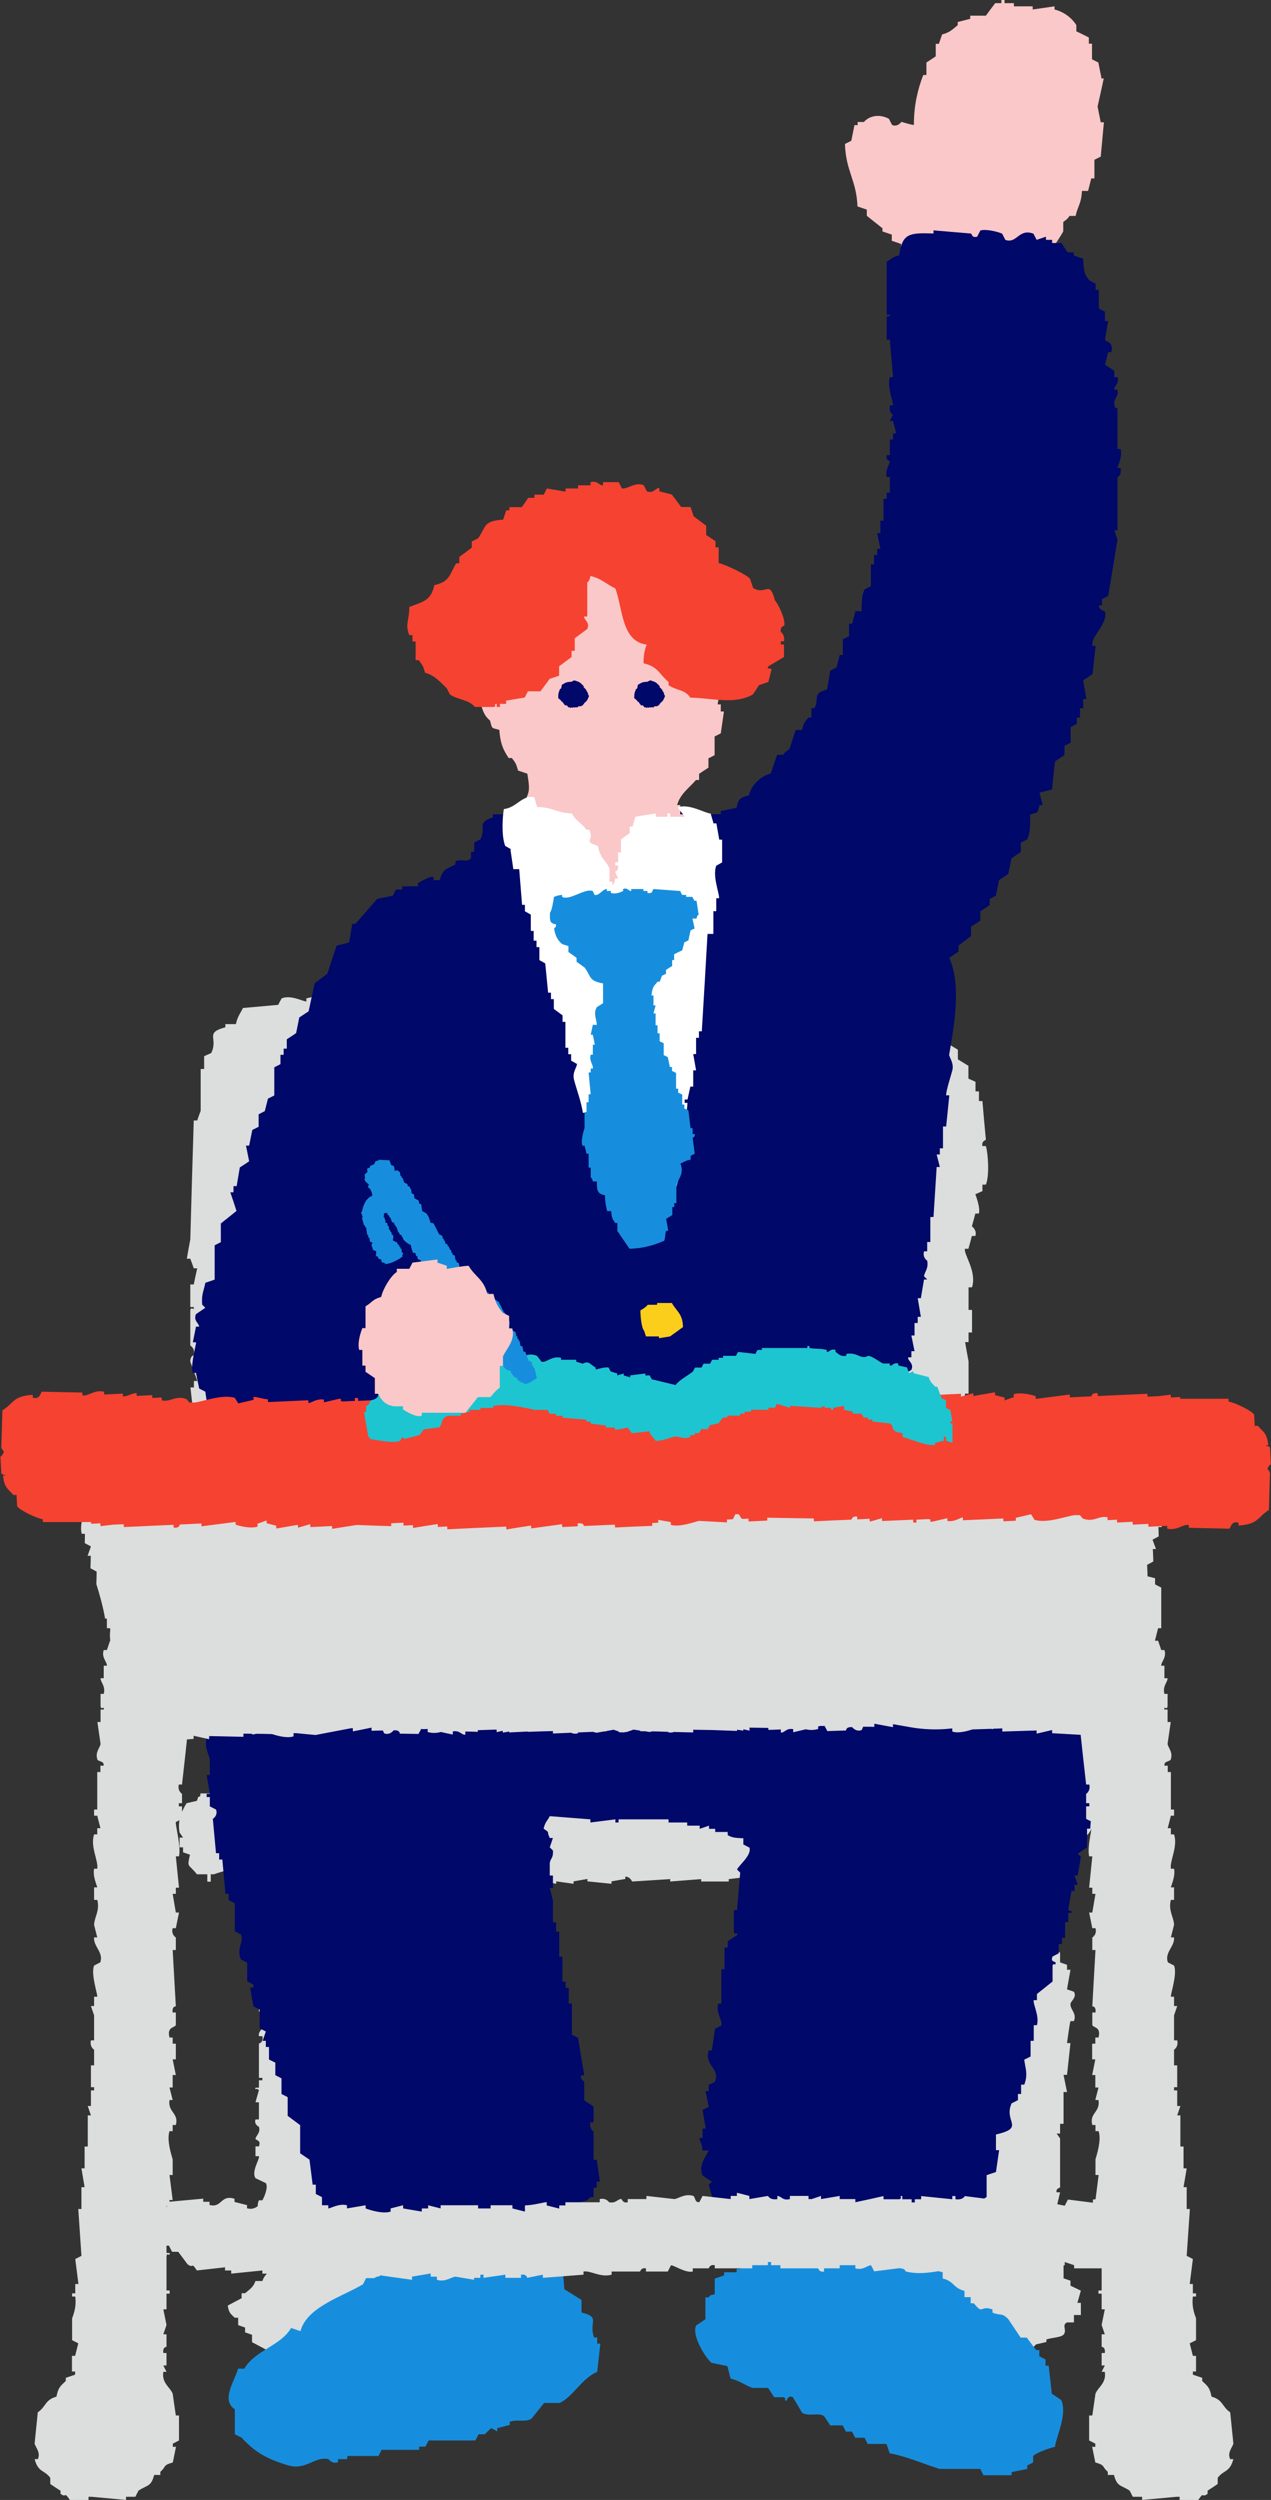
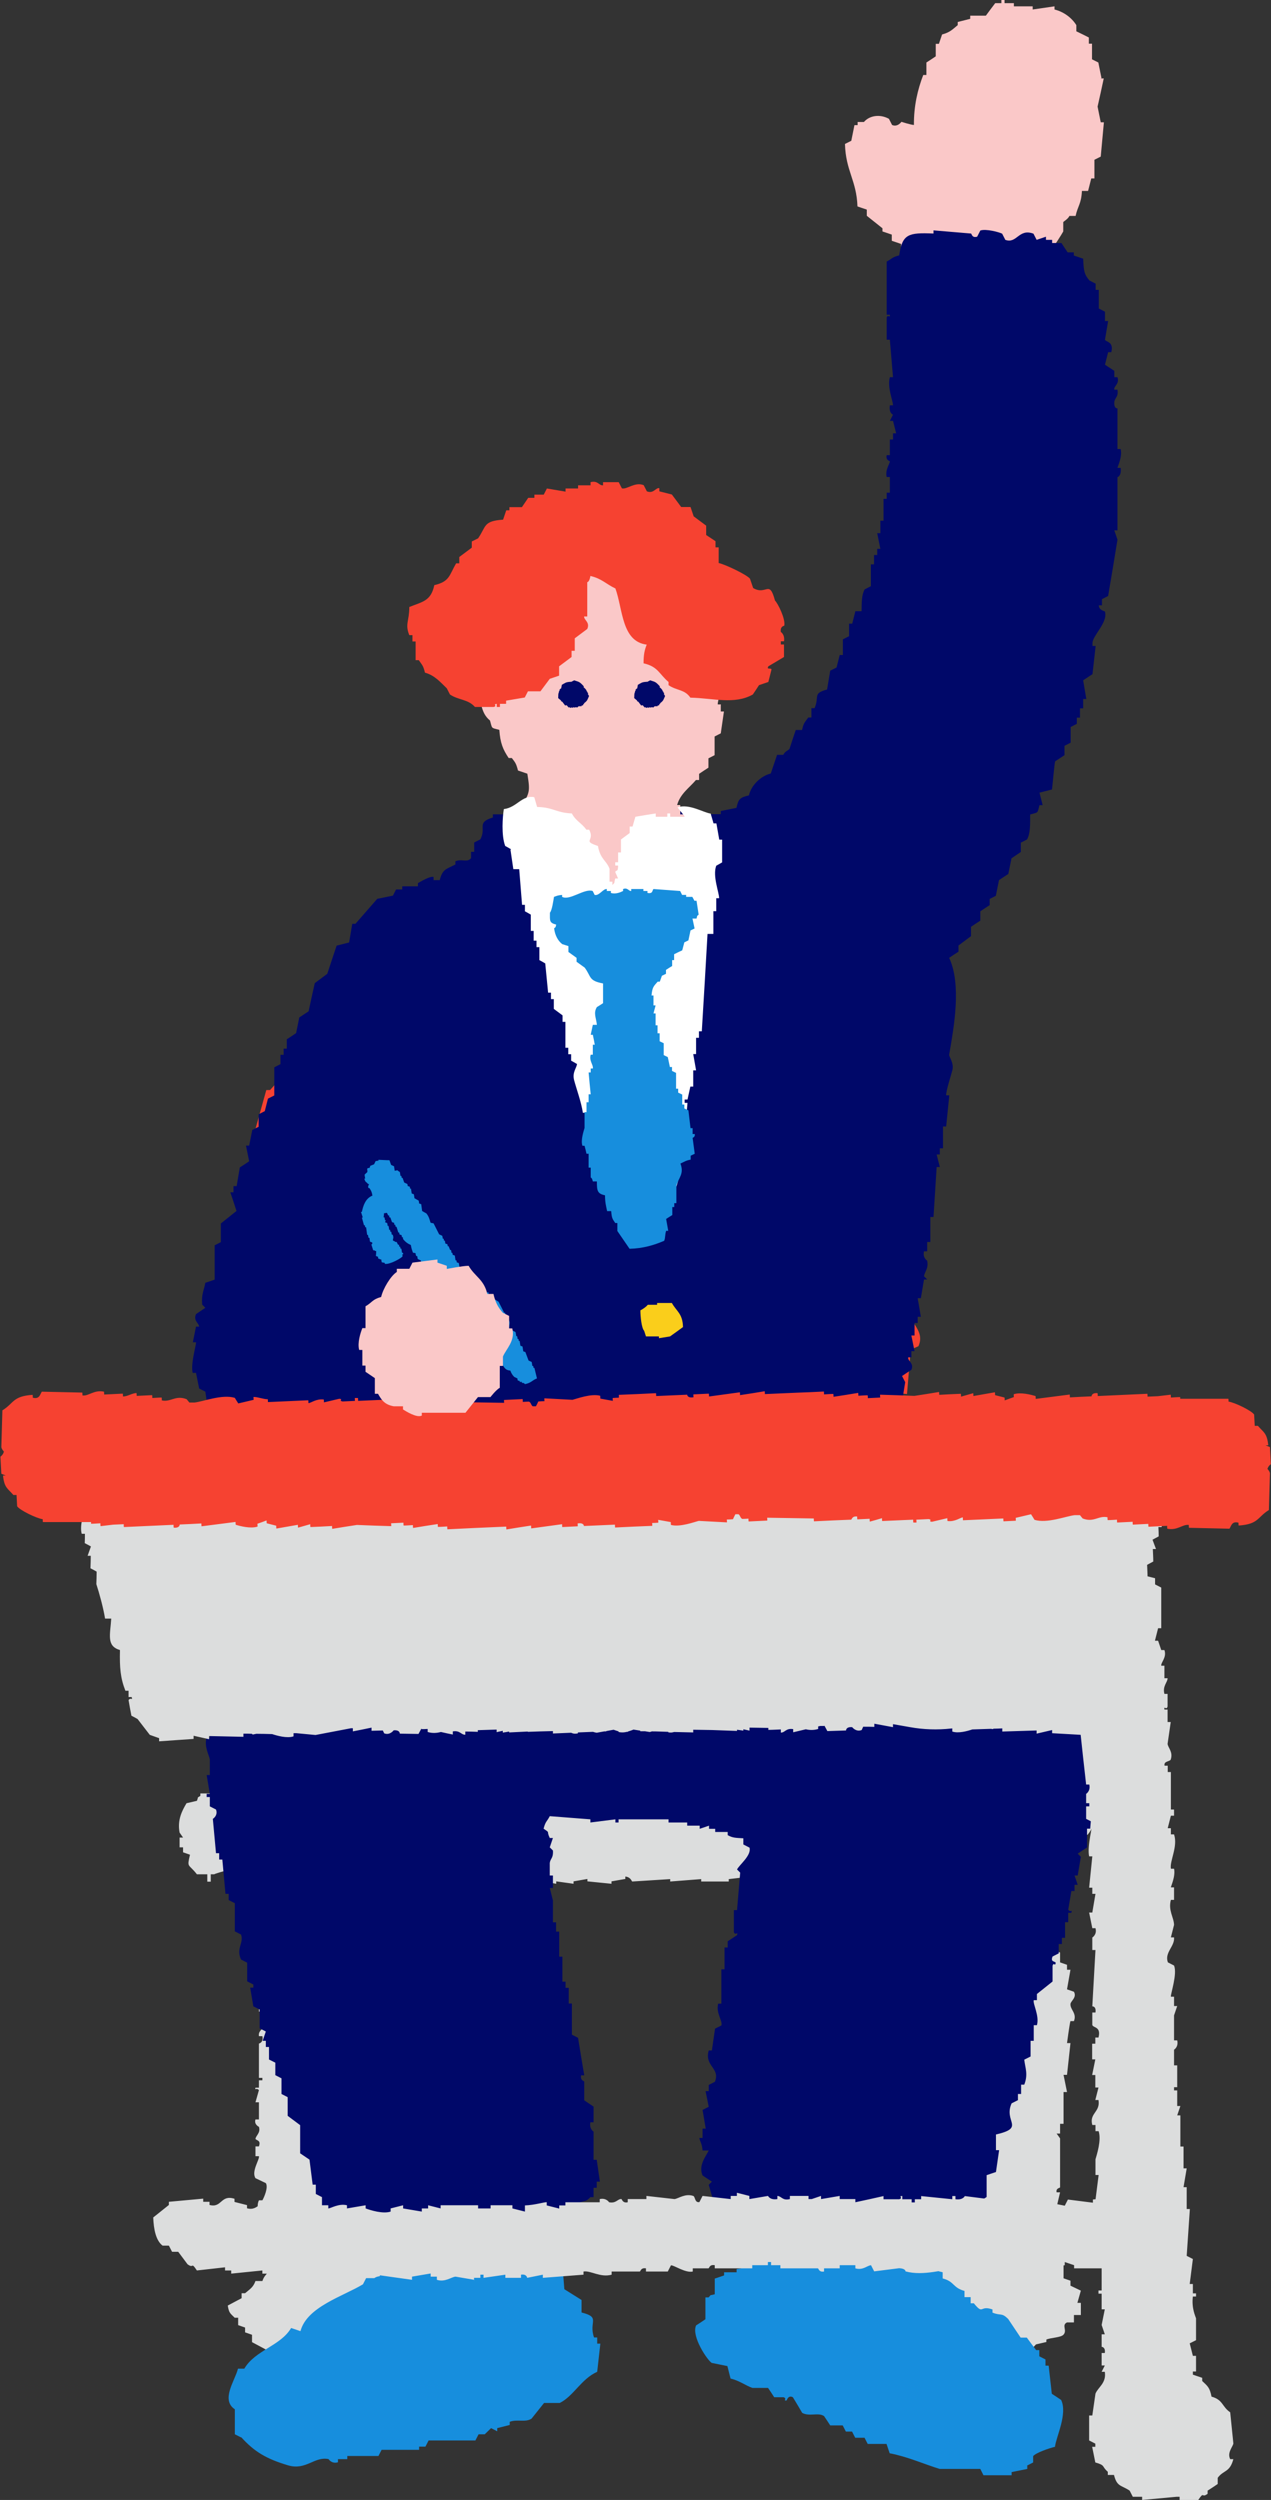
<svg xmlns="http://www.w3.org/2000/svg" id="_レイヤー_2" data-name="レイヤー 2" viewBox="0 0 84.43 166.02">
  <rect x="0" y="0" width="84.43" height="166.02" fill="#333333" stroke="none" />
  <defs>
    <style>
      .cls-1 {
        fill: #1dc5d1;
      }

      .cls-1, .cls-2, .cls-3, .cls-4, .cls-5, .cls-6, .cls-7, .cls-8 {
        fill-rule: evenodd;
      }

      .cls-2 {
        fill: #fff;
      }

      .cls-3 {
        fill: #178edd;
      }

      .cls-4 {
        fill: #000869;
      }

      .cls-5 {
        fill: #f64231;
      }

      .cls-6 {
        fill: #face1b;
      }

      .cls-7 {
        fill: #fac8c8;
      }

      .cls-8 {
        fill: #dcdddd;
      }
    </style>
  </defs>
  <g id="_文字" data-name="文字">
    <g>
      <g>
        <path class="cls-8" d="M35.11,124.94v.16h.23c.23-.05.46-.11.69-.16.31.05.61.11.92.16v-.16c.38.05.76.11,1.15.16v-.16c.31-.05.61-.11.92-.16v.16c.53.05,1.07.11,1.6.16v-.16c.31-.05.61-.11.92-.16v-.16c.37.04.41.31.46.33.84-.05,1.68-.11,2.52-.16v.16c.69-.05,1.37-.11,2.06-.16v.16h1.83v-.16c.46-.05.92-.11,1.37-.16v.16h.46v.16c.49.1.69-.16.69-.16h2.29v.16c.38.04.4-.15.46-.16h2.98v-.16h.69v-.16c.23.05.46.11.69.16v.16h1.83c.08.11.15.22.23.33h1.14c.38.33.76.65,1.15.98h.46c.08.11.15.22.23.32.38.22.76.43,1.14.65-.26.59.11.69.92.98-.08.11-.46.33-.46.33.08.81.15,1.63.23,2.44h.23c-.08.27-.15.54-.23.81h-.23c.08.16.15.33.23.49h-.23v.16h.23c-.08.33-.15.65-.23.98h.23v1.46h.23c.08.22.15.43.23.65-.15.05-.31.11-.46.16v3.41h.23c.08.33-.44.61-.23,1.14h.23v.81h.23v.16h-.23v2.11h-.23v.16c0,.19.44.43.23.81-.15.05-.31.11-.46.16v.98h-.23c-.08.33-.15.65-.23.98h.23c.08.16.15.33.23.49-.15.05-.31.11-.46.16v.33h-.23c-.13.35.48.9.23,1.46h-.23c-.29.6-.12.77,0,1.3-1.65.51-3.5,1.22-3.89,2.6h-.23c.1.14.65.71.46.98h-.23v.98c.31.16.61.32.92.49v.33c.23.11.46.22.69.33v.16c.61.05,1.22.11,1.83.16.08.11.15.22.23.33.31.05.61.11.92.16v.16c.36.07.44-.16.46-.16.46-.05.46.16.46.16.53.08,2.46-.35,2.75-.49.15-.16.31-.33.46-.49.23-.05.46-.11.69-.16v-.16c.28-.13.97-.13,1.14-.33.26-.29-.15-.63.23-.81h.46v-.49h.46v-.81h-.23c.08-.27.15-.54.23-.81-.23-.11-.46-.22-.69-.33v-.33c-.15-.05-.31-.11-.46-.16v-1.63c-.03-.05-.42-.05-.46-.33.15-.05.31-.11.46-.16.24-.49-.21-.78-.23-1.14l.23-1.14h-.23v-.33h-.23c.08-.33.15-.65.23-.98h-.23c-.06-.28.21-.28.23-.33v-3.25c-.08-.11-.15-.22-.23-.32h.23v-.65h.23v-2.11h.23c-.08-.38-.15-.76-.23-1.14h.23c.08-.7.15-1.41.23-2.11h-.23s.18-1.35.23-1.46h.23c.21-.53-.26-.76-.23-1.14.02-.2.44-.43.23-.81-.15-.05-.31-.11-.46-.16.08-.43.15-.87.23-1.3h-.23v-.33c-.15-.05-.31-.11-.46-.16v-.65c-.23-.11-.46-.22-.69-.33v-.33h-.23c.08-.16.15-.33.23-.49h-.23v-.81c-.15-.05-.31-.11-.46-.16v-.81h-.23c-.36-.51.14-.09-.46-.49v-.16c-.23-.05-.46-.11-.69-.16-.05-.07.58-.61-.23-1.14v-.16h.69c.08-.11.15-.22.23-.33.46-.11.92-.22,1.37-.33v-.65c.46-.11.92-.22,1.37-.33.08-.22.15-.43.23-.65h.46c.08-.16.15-.32.23-.49h.23c.43-.5.7-1.3.69-2.11-.82-.5-.56-1.22-1.83-1.46-.14-.32.03-.14-.23-.32-.46-1.03-.6-.13-1.6-.49-.23-.22-.46-.43-.69-.65-.71-.3-.84.25-1.6,0-.15-.16-.31-.33-.46-.49-.61.05-1.22.11-1.83.16v-.16h-.92v-.16h-.23v.16h-1.83v.16c-.38.05-.76.11-1.14.16-.08-.11-.15-.22-.23-.33-.61.05-1.22.11-1.83.16-.03,0-.09-.24-.46-.16-.13.03-.19.51-.92.33-.08-.11-.15-.22-.23-.33h-.46v-.16h-.23v.16h-.92v-.16c-.31.05-.61.11-.92.16v-.16c-1.13-.17-1.32.59-2.52.33v-.16h-.69v-.16h-.46v-.16c-.31.05-.61.11-.92.16-.03,0-.1-.21-.46-.16v.16c-.46-.05-.92-.11-1.37-.16-.08.11-.15.22-.23.33h-.69v.16c-1.05.18-1.16-.73-2.52-.49v.16c-.84-.05-1.68-.11-2.52-.16v.16h-.46v.16c-.23-.05-.46-.11-.69-.16v-.16c-.23.05-.46.11-.69.16,0,0-.25-.25-.69-.16v.16h-.92v.16h-.46v.16c-.61-.05-1.22-.11-1.83-.16v.16h-.46v.16h-.92v-.16c-1.14.05-2.29.11-3.43.16v.16c-.31-.05-.61-.11-.92-.16v.16h-.46v.16c-.38-.05-.76-.11-1.14-.16v.16c-.53-.05-1.07-.11-1.6-.16-.08.11-.15.22-.23.33-.61.16-.97-.25-1.83,0-.08.11-.15.22-.23.33-.23-.05-.46-.11-.69-.16v-.16c-.15.05-.31.11-.46.16,0,0-.27-.28-.69-.16-.15.16-.31.33-.46.49-.35.09-.46-.16-.46-.16-.45-.04-.46.16-.46.16-.38-.05-.76-.11-1.15-.16-.23.22-.46.43-.69.65h-1.37c-.08.01-.06.21-.46.16,0,0-.25-.25-.69-.16v.16h-.69v.16h-.69v.16c-.15-.05-.31-.11-.46-.16v.16h-.92v.16h-.46c-.08.11-.15.22-.23.33h-.69v.16c-.26.18-.1,0-.23.33-.23.05-.46.11-.69.16-.3.5-.62,1.12-.46,1.95.08.11.15.22.23.33h-.23v.65h.23v.33c.15.05.31.11.46.16-.21.9-.11.57.46,1.3h.69v.49h.23v-.49h.23c.17-.11,1.92-.56,2.29-.49v.16c.54.15,1.36.28,1.83,0h.46c-.13.25-.32.53-.23.98.05.23.26-.07.23.16h-.23v.33h-.23v.98h-.23c-.08.54-.15,1.08-.23,1.63,0,0,.34.16.23.49h-.23v.81h-.23c-.3.74.59,1.68.46,1.95-.23.11-.46.22-.69.33v1.63h-.23v.16h.23v.49h.23c.19.59-.55.63-.46,1.14h.23c.09.43-.23.49-.23.49v2.28h.23v.16h-.23v.49h-.23c-.05.23.04-.03.23.16-.08.27-.15.54-.23.81h.23v1.14h-.23c-.11.34.23.49.23.49.13.41-.22.59-.23.81.12.12.37.09.23.49h-.23v.65h.23c.06.21-.52,1.01-.23,1.46.23.11.46.22.69.33.18.29-.13.97-.23,1.14h-.23c-.27.54.2,1.32.23,1.63.04.36-.52.78-.23,1.3.15.05.31.11.46.16.31.64-.92.89.23,1.46-.16.44-.31.37-.46.81h-.46c-.15.42-.36.53-.69.81h-.23v.33c-.31.16-.61.33-.92.49.08.5.16.51.46.81h.23v.49c.15.05.31.11.46.16v.32c.15.05.31.11.46.16v.49c.31.16.61.33.92.49v.16h.46c.08.11.15.22.23.33h.46c.15.16.31.33.46.49h.69v.16c.23-.05.46-.11.69-.16v.16h1.15v-.16h.46v-.16h.23v.16h.23v-.16h.69c.23-.22.46-.43.69-.65h.46c.14-.06,1.32-.59,1.37-.65v-.49h.23c.26-.25.33-.28.46-.65.17-.12.67-1.1.46-1.46-.23-.11-.46-.22-.69-.33-.12-.27.22-.3.23-.33.23-.9-.48-1.19-1.37-1.3-.15-.6-.31-1.19-.46-1.79h.23v-4.06c.08-.16.15-.33.23-.49h-.23c-.04-.22.23-.33.23-.33-.08-.22-.15-.43-.23-.65h-.23c.03-.27.43-.27.46-.33.35-.68-.23-1.47-.46-1.79.08-.16.15-.33.23-.49h.23c.22-.48-.06-1.17-.23-1.46h-.23v-1.14h-.23c-.15-.42.1-.86.23-1.14h.23c-.15-.6-.31-1.19-.46-1.79h-.46c.1-.39.36-.74.23-1.3h-.23v-.16h.23c.27-.58.14-.58,0-1.14h-.46c.48-.17.76-1.64.46-2.28h-.23v-.81s-.38-.05-.23-.32c.23-.11.46-.22.69-.33v-.81c.46-.98.92-1.95,1.37-2.93.32-.36.91-.56,1.6-.65v-.16c.26-.07,2.06.75,3.43.49v-.16c.92.05,1.83.11,2.75.16.46-.05.92-.11,1.37-.16Z" />
        <g>
          <path class="cls-5" d="M16.68,88.26h.25v-.45h.25c.22-.78-.68-.98-.51-1.59.17-.08.34-.15.51-.23.16-.43-.25-.68-.25-.68-.06-.46.25-.45.25-.45.18-.75-.34-1.13-.25-1.59h.25v-2.27h-.25v-.91h.25c.11-.5-.25-.68-.25-.68v-1.81h.25v-2.49h-.25c.25-.91.51-1.81.76-2.72h.25c.34-.38.68-.76,1.01-1.13h1.01c.08-.15.17-.3.25-.45.56-.2.73.29,1.01.23v-.23h.51v-.23h3.04v-.23h1.01v-.23h3.3v-.23h2.28v-.23c.61-.15,1.08.25,1.27.23v-.23h1.27v.23c.59.08,1.18.15,1.78.23v-.23c.61-.11.66.23,1.01.23.28,0,.84-.39,1.52-.23v.23h1.52v-.23h.25v.23h.76v.23c.35,0,.41-.36,1.01-.23v.23c.83.19,1.74-.07,2.28-.23v-.23c.36-.02-.1.16.25.23h.76v.23c1.01-.08,2.03-.15,3.04-.23v.23c.58.08.95-.43,1.78-.23v.23h1.52v.23h1.27v.23h1.01v.23h.51v.23h.76v.23h1.01v.23h.51v.23h.51c.08.15.17.3.25.45h.76c.08.15.17.3.25.45.59.15,1.18.3,1.78.45v2.27h.25c-.08.23-.17.45-.25.68h.25v.45c.25.15.51.3.76.45.09.3-.72.59-.76.68.08.76.17,1.51.25,2.27,0,0-.41.21-.25.68h.25v.45h.25c.08.76.17,1.51.25,2.27,0,0-.32-.01-.25.45,0,0,.33.11.25.45h-.25c.08.76.17,1.51.25,2.27h-.25v.45h-.25c-.16.7.98,1.22.51,2.27-.17.08-.34.15-.51.23-.08.98-.17,1.96-.25,2.95-.76-.08-1.52-.15-2.28-.23v.23c-.34.08-.68.15-1.01.23v.23c-.88.22-.77-.36-1.01-.45h-2.79c-.08.15-.17.3-.25.45-.38.1-1.29-.49-2.03-.23-.08.15-.17.3-.25.45-.42-.08-.85-.15-1.27-.23-1.01.08-2.03.15-3.04.23-.03,0-.1-.35-.51-.23v.23c-.25.08-.51.15-.76.23v.23c-.78.16-.98-.65-2.03-.45v.23c-.43.06-.43-.21-.51-.23h-4.06c-.51.08-1.01.15-1.52.23v-.23c-.25-.08-.51-.15-.76-.23v.23h-.51v.23c-.41.05-.79-.67-1.52-.45-.16.05-.07.62-.76.45-.08-.15-.17-.3-.25-.45-.6-.2-.98.26-1.27.23v-.23h-2.28v.23c-.42-.08-.85-.15-1.27-.23v-.23c-.18-.02-.67.37-1.27.23v-.23h-1.52v.23h-.51c-.08.15-.17.3-.25.45-1.18.44-1.43-.54-1.78-.68-.82-.34-1.77.37-2.28.23-.08-.15-.17-.3-.25-.45h-1.27c-.08.15-.17.3-.25.45-.71.16-.57-.39-.76-.45h-1.01v-.23h-.25c.08-.91.17-1.81.25-2.72h-.25v-1.13h-.25v-.23Z" />
-           <path class="cls-8" d="M12.65,104.08v1.07h.23l-.23,1.71h.23c.08.43.16.85.23,1.28-.23.07-.47.14-.7.21v1.5h.23v.21c-.08.14-.16.28-.23.43h.23c.08.64.16,1.28.23,1.92.55.24.98.51,1.4.85.08.14.16.29.23.43.53.28.64-.11,1.17.43h.7v-.21h.47c.08-.21.16-.43.23-.64.39-.21.78-.43,1.17-.64.53-.93-.65-.92.7-1.71-.08-.43-.16-.85-.23-1.28h-.23v-3.42h-.23c-.11-.47.23-.64.23-.64v-2.14h-.23c-.07-.43.23-.43.23-.43v-1.71h-.23v-1.92h.23c-.08-.43-.16-.85-.23-1.28h.23v-.85h-.23v-1.07c.17.08.47.43.47.43h1.4v.21h1.87v.21c.62-.07,1.25-.14,1.87-.21v.21h1.17v.21h5.38v.21c1.01-.07,2.03-.14,3.04-.21v.21h1.4c.23-.07.47-.14.7-.21v.21h.47v.21c1.09.33,2.73-.17,3.51-.21h.94v.21h1.64v-.21c.33,0-.09.17.23.21h.94v-.21h1.64v.21h.23v-.21h3.51v-.21h2.34v-.21h1.4v-.21h.47v-.21h.23v.21h3.27v-.21h.47v-.21c.45-.09,1.2.56,1.87.21v-.21h.23c-.08.5-.16,1-.23,1.5h-.23v2.56h-.23v.85h-.23c.16.78.31,1.57.47,2.35-.16.07-.31.14-.47.21v2.14h.23c0,.18-.44.77-.23,1.28.06.15.53.09.47.43h-.23c-.08.71-.16,1.42-.23,2.14h-.23v.85h.23c-.08.43-.16.85-.23,1.28.55.42.55.87,1.4,1.07v.64c.47.13.2-.03.47.21.92,0,1.66,0,2.1-.43,1.02-.67,0-1.18.47-2.14.16-.07.31-.14.47-.21v-.43h.23c-.08-.85-.16-1.71-.23-2.56.16-.07.31-.14.47-.21v-4.27h-.23v-1.07h.23v-.43h.23c.08-1.07.16-2.14.23-3.2-.01-.05-.31-.07-.23-.43h.23c.28-1.05.38-3.36,0-4.27h.47c.08-.43.16-.85.23-1.28-.01-.05-.31-.07-.23-.43h.23v-2.14c-.08-.43-.16-.85-.23-1.28h.23v-.64h.23v-1.5h-.23v-1.5h.23c.33-1.08-.57-2.19-.47-2.56h.23c.08-.28.16-.57.23-.85h.23c.13-.39-.23-.64-.23-.64.08-.29.16-.57.23-.85h.23c.13-.36-.23-1.28-.23-1.28.16-.07.31-.14.47-.21v-.43h.23c.24-.57.16-2.01,0-2.56h-.23c-.07-.36.22-.37.23-.43-.08-.85-.16-1.71-.23-2.56h-.23v-.64h-.23v-.64c-.16-.07-.31-.14-.47-.21v-.85c-.23-.14-.47-.29-.7-.43v-.64c-.23-.14-.47-.28-.7-.43v-.43h-.23c-.23-.28-.47-.57-.7-.85-.39-.07-.78-.14-1.17-.21-.23-.28-.47-.57-.7-.85-.31-.07-.62-.14-.94-.21v-.21h-.7v-.21h-.47v-.21c-.23.07-.47.14-.7.21-.08-.14-.16-.29-.23-.43-.86-.14-1.71-.28-2.57-.43-.13.04-.14.54-.47.43-.16-.21-.31-.43-.47-.64h-.47v-.21c-.31.07-.62.14-.94.21v-.21c-.94-.07-1.87-.14-2.81-.21v.21c-.23-.07-.47-.14-.7-.21v-.21c-.37-.08-.45.21-.47.21-.52.07-.7-.21-.7-.21-.31.07-.62.14-.94.21v-.21c-.52-.11-1.4.21-1.4.21v-.21h-.47v-.21c-.23.07-.47.14-.7.21v.21h-.23v-.21h-1.64v-.21h-.23v.21h-1.4v.21h-.94v-.21c-.5-.1-.7.21-.7.21-.31-.07-.62-.14-.94-.21v.21c-.54.09-.65-.25-.94-.21v.21h-1.17v.21c-.16-.07-.31-.14-.47-.21h-1.64v.21c-.16-.07-.31-.14-.47-.21v.21c-.39-.07-.78-.14-1.17-.21-.08.14-.16.28-.23.43-.33-.04-.78-.36-1.4-.21-.08.02-.06.28-.47.21v-.21h-.23v.21h-.47v.21c-.46.12-.7-.21-.7-.21-.86.07-1.72.14-2.57.21v.21h-.7v.21h-.23v-.21c-.79-.09-1.22.27-1.64.21-.02,0-.1-.29-.47-.21v.21h-1.64v.21c-.31.07-.62.14-.94.21v.21c-.29-.03-1.04-.45-1.64-.21-.08.14-.16.28-.23.43-.78.07-1.56.14-2.34.21-.2.4-.36.56-.47,1.07h-.7v.21c-1.41.38-.45.71-.94,1.71-.16.07-.31.14-.47.21v.85h-.23v2.78c-.08.21-.16.43-.23.64h-.23c-.08,2.63-.16,5.27-.23,7.9-.08.43-.16.85-.23,1.28h.23c.08.21.16.43.23.64h.23c-.08.36-.16.71-.23,1.07h-.23v1.5h.23c.05.3-.17-.08-.23.21v2.35s.34.17.23.64c0,0-.24.04-.23.43.16.43.31.85.47,1.28h-.23v.43h-.23c.08.71.16,1.42.23,2.14h.23c-.08.57-.16,1.14-.23,1.71h.23v1.07h-.23c-.08.36-.16.71-.23,1.07h.23c.08.21.16.43.23.64h-.23c-.08.36-.16.71-.23,1.07h.23c.08.21.16.43.23.64h-.23v.43h-.23c.08.78.16,1.57.23,2.35h-.23v.43h-.23c-.09.36.22.37.23.43ZM18.03,87.84h.23v-.43h.23c.2-.73-.63-.93-.47-1.49.16-.07.31-.14.47-.21.15-.4-.23-.64-.23-.64-.06-.43.23-.43.23-.43.17-.71-.31-1.06-.23-1.49h.23v-2.14h-.23v-.85h.23c.1-.47-.23-.64-.23-.64v-1.71h.23v-2.35h-.23c.23-.85.47-1.71.7-2.56h.23c.31-.36.62-.71.94-1.07h.94c.08-.14.16-.28.23-.43.52-.19.67.28.94.21v-.21h.47v-.21h2.81v-.21h.94v-.21h3.04v-.21h2.1v-.21c.56-.14.99.24,1.17.21v-.21h1.17v.21c.55.07,1.09.14,1.64.21v-.21c.56-.1.61.22.94.21.26,0,.77-.37,1.4-.21v.21h1.4v-.21h.23v.21h.7v.21c.32,0,.38-.34.94-.21v.21c.76.18,1.61-.07,2.1-.21v-.21c.33-.02-.09.15.23.21h.7v.21c.94-.07,1.87-.14,2.81-.21v.21c.54.07.88-.41,1.64-.21v.21h1.4v.21h1.17v.21h.94v.21h.47v.21h.7v.21h.94v.21h.47v.21h.47c.08.14.16.28.23.43h.7c.08.14.16.28.23.43.55.14,1.09.28,1.64.43v2.14h.23c-.08.21-.16.43-.23.64h.23v.43c.23.14.47.28.7.43.09.28-.66.56-.7.64.08.71.16,1.42.23,2.14,0,0-.37.2-.23.64h.23v.43h.23c.08.71.16,1.42.23,2.14,0,0-.3,0-.23.43,0,0,.3.11.23.43h-.23c.08.71.16,1.42.23,2.14h-.23v.43h-.23c-.15.66.91,1.15.47,2.14-.16.07-.31.14-.47.21-.08.93-.16,1.85-.23,2.78-.7-.07-1.4-.14-2.1-.21v.21c-.31.07-.62.14-.94.21v.21c-.81.21-.71-.34-.94-.43h-2.57c-.08.14-.16.29-.23.43-.35.1-1.19-.46-1.87-.21-.08.14-.16.28-.23.43-.39-.07-.78-.14-1.17-.21-.94.07-1.87.14-2.81.21-.02,0-.09-.33-.47-.21v.21c-.23.07-.47.14-.7.21v.21c-.72.15-.9-.61-1.87-.43v.21c-.4.06-.4-.2-.47-.21h-3.74c-.47.07-.94.14-1.4.21v-.21c-.23-.07-.47-.14-.7-.21v.21h-.47v.21c-.38.05-.73-.63-1.4-.43-.14.04-.06.59-.7.43-.08-.14-.16-.28-.23-.43-.55-.19-.91.24-1.17.21v-.21h-2.1v.21c-.39-.07-.78-.14-1.17-.21v-.21c-.17-.02-.61.35-1.17.21v-.21h-1.4v.21h-.47c-.08.14-.16.29-.23.43-1.08.41-1.32-.51-1.64-.64-.76-.32-1.63.35-2.1.21-.08-.14-.16-.28-.23-.43h-1.17c-.08.14-.16.29-.23.43-.65.15-.52-.36-.7-.43h-.94v-.21h-.23c.08-.85.16-1.71.23-2.56h-.23v-1.07h-.23v-.21Z" />
        </g>
      </g>
      <g>
        <path class="cls-3" d="M31.55,158.95h1.04v-.21c.56-.16.47-.05.62-.62.63,0,1.27.02,1.66-.21.07-.14.14-.28.21-.41.38-.24.47,0,.83-.41h.21v-.62c.14-.07.28-.14.41-.21v-1.45c.21-.14.42-.28.62-.41.38-.64-.13-.89,0-1.24.14-.07.28-.14.41-.21-.07-.9-.14-1.8-.21-2.7h.21c-.07-1.04-.14-2.08-.21-3.11h-.21c-.07-.28-.14-.55-.21-.83h-.21v-1.04h-.21c-.07-.21-.14-.41-.21-.62-.21-.07-.41-.14-.62-.21-.31-1-.29-.4-1.24-.62v-.21h-.21v.21h-.62c-.28.08.08.27-.21.21v-.21c-.31-.09-1.17-.39-1.66-.21v.21h-.42c-.14.21-.28.42-.41.62h-1.25c-.27.14-.98,1.22-.83,1.87.07.29.3-.07.21.21-.14.07-.28.14-.42.21v.41h-.21c.07.41.14.83.21,1.24-.48.41-.97.83-1.45,1.24v.41h-.21v.41c-.21.14-.41.28-.62.41v.21c-.5.26-1.04-.05-1.45.21-.14.21-.28.41-.41.62-.48.33-1.25.69-1.87.83-.14.41-.28.83-.41,1.24-.65.13-.98.37-1.45.62v1.04h.21v.41h.21c0,.08-.43,1.05-.21,1.45h.21c.39.48.38.04.62.83.21.07.42.14.62.21v.21h.41c.07.14.14.28.21.41h.41v.21h.83c.07.14.14.28.21.42.47.2.8-.18,1.04-.21v.21h.42v.21c.59.18,1.33-.34,1.66-.41.45-.1.62.21.62.21h1.04v-.21c.69-.07,1.38-.14,2.07-.21.07-.14.14-.28.21-.41Z" />
        <path class="cls-3" d="M16.02,161.85c.88.97,1.67,1.44,3.11,1.87,1.2.36,1.77-.62,2.7-.41,0,0,.19.33.62.21v-.21h.62v-.21h2.07c.07-.14.14-.28.21-.41h2.49v-.21h.42c.07-.14.14-.28.21-.41h3.11c.07-.14.14-.28.21-.41h.41l.42-.41c.14.07.28.14.41.21v-.21c.28-.07.55-.14.83-.21v-.21c.5-.19,1.04.06,1.45-.21.28-.35.55-.69.83-1.04h1.04c.92-.45,1.42-1.59,2.49-2.07.07-.62.14-1.24.21-1.87h-.21v-.41h-.21c-.37-1.06.47-1.33-.83-1.66v-.83c-.55-.35-1.11-.69-1.66-1.04-.83.07-1.66.14-2.49.21v.21h-.41v.21h-.83s-.38.48-.62.62c-.21-.28-.42-.55-.62-.83h-.21v-.62h-.21c-.07-.14-.14-.28-.21-.41h-.41c-.21-.28-.42-.55-.62-.83h-.41v-.21h-.62c-.07-.14-.14-.28-.21-.41l-.21.21c-.35-.07-.69-.14-1.04-.21-.21.28-.41.55-.62.83-.21-.07-.41-.14-.62-.21v.21c-.42.14-.83.28-1.25.41-.07.14-.14.28-.21.41h-.83c-.07.14-.14.28-.21.41-1.33.8-3.73,1.5-4.15,3.11-.21-.07-.41-.14-.62-.21-.71,1.2-2.39,1.47-3.11,2.7h-.42c-.2.8-1.16,2.07-.21,2.7v1.66c.14.07.28.14.42.21ZM23.49,154.79h.21c.24-.35.13-.29.62-.41v-.41h.41c.15-.52.11-.34.41-.62v-.21h.41c.14-.21.28-.41.41-.62.58-.41.82-.24,1.04-1.04.57.14.47.28,1.04.41.16.66.27.76,1.04.83.12.41-.03.18.21.41-.12.41.03.18-.21.41-.44.43-1,.2-1.66.41v.21h-1.04v.21c-.48.07-.97.14-1.45.21v.21c-.41.14-.83.28-1.24.41v-.21h-.21v-.21Z" />
      </g>
      <g>
-         <path class="cls-3" d="M64.19,155.35c-.21-.64.3-1.08.21-1.45-.41-.55-.83-1.11-1.24-1.66-.21-.07-.41-.14-.62-.21v-.41h-.21v-.41c-.21-.14-.41-.28-.62-.41v-.21h-.41c-.07-.21-.14-.41-.21-.62-.21-.07-.42-.14-.62-.21v-.21h-.21v-.41c-.21-.07-.42-.14-.62-.21-.07-.21-.14-.42-.21-.62h.21v-.41h.21c.12-.4-.21-.62-.21-.62.07-.42.14-.83.21-1.25h-.21c0-1.02-.14-.99-.62-1.45-.07-.14-.14-.28-.21-.41h-.62v-.21c-.21-.14-.41-.28-.62-.41v-.21c-.25.11-.56.34-1.04.21-.73-.2-2.1-.53-3.11-.21v.21c-.41.07-.83.14-1.24.21-.07.21-.14.41-.21.62h-.21v.41c-.21.14-.41.28-.62.41v.41h-.21v1.04h-.21v.41h-.21v1.24c-.21.14-.42.28-.62.41-.07.83-.14,1.66-.21,2.49h-.21v.41h-.21c-.38,1.08.18,2.54.62,2.91v1.66c.14.07.28.14.41.21v.41l.42.41h.41c.14.21.28.42.42.62h.41c.07.14.14.28.21.41h.41v.21c.21-.07.41-.14.62-.21.07.14.14.28.21.41h.62v.21h.42v.21h1.04v.21h1.25v.21l.21-.21c.71,0,2.12.54,3.11.21v-.21h.41v-.21h.21v.21c.62-.14,1.25-.28,1.87-.42v-.21c1.15-.37.15-.33.62-1.04.19-.29.51-.02.83-.21v-.21c.21-.14.41-.28.62-.41-.01-.66-.02-.99-.21-1.45h-.21Z" />
+         <path class="cls-3" d="M64.19,155.35c-.21-.64.3-1.08.21-1.45-.41-.55-.83-1.11-1.24-1.66-.21-.07-.41-.14-.62-.21v-.41h-.21v-.41c-.21-.14-.41-.28-.62-.41v-.21h-.41c-.07-.21-.14-.41-.21-.62-.21-.07-.42-.14-.62-.21v-.21h-.21v-.41c-.21-.07-.42-.14-.62-.21-.07-.21-.14-.42-.21-.62h.21v-.41h.21c.12-.4-.21-.62-.21-.62.07-.42.14-.83.21-1.25h-.21c0-1.02-.14-.99-.62-1.45-.07-.14-.14-.28-.21-.41h-.62v-.21c-.21-.14-.41-.28-.62-.41v-.21c-.25.11-.56.34-1.04.21-.73-.2-2.1-.53-3.11-.21v.21c-.41.07-.83.14-1.24.21-.07.21-.14.41-.21.62h-.21v.41c-.21.14-.41.28-.62.41v.41h-.21h-.21v.41h-.21v1.24c-.21.14-.42.28-.62.41-.07.83-.14,1.66-.21,2.49h-.21v.41h-.21c-.38,1.08.18,2.54.62,2.91v1.66c.14.07.28.14.41.21v.41l.42.41h.41c.14.21.28.42.42.62h.41c.07.14.14.28.21.41h.41v.21c.21-.07.41-.14.62-.21.07.14.14.28.21.41h.62v.21h.42v.21h1.04v.21h1.25v.21l.21-.21c.71,0,2.12.54,3.11.21v-.21h.41v-.21h.21v.21c.62-.14,1.25-.28,1.87-.42v-.21c1.15-.37.15-.33.62-1.04.19-.29.51-.02.83-.21v-.21c.21-.14.41-.28.62-.41-.01-.66-.02-.99-.21-1.45h-.21Z" />
        <path class="cls-3" d="M68.22,163.74c.14-.07.28-.14.41-.21v-.42c.19-.23,1.07-.53,1.45-.62.07-.65.85-2.18.41-3.11-.21-.14-.41-.28-.62-.41-.07-.62-.14-1.24-.21-1.87h-.21v-.41c-.14-.07-.28-.14-.41-.21v-.41h-.21c-.21-.28-.42-.55-.62-.83h-.41c-.28-.41-.55-.83-.83-1.24-.45-.44-.46-.19-1.04-.42v-.21c-.87-.31-.58.4-1.24-.41h-.21v-.41h-.41v-.41c-.8-.22-.65-.62-1.45-.83v-.41c-.65-.14-.89-.36-1.45-.62v-.21h-1.66v-.21c-.74.04-1.15.11-1.66.41-.07.14-.14.28-.21.41h-1.04c-.07.14-.14.28-.21.41-.42.35-.83.69-1.24,1.04v.83c-.35-.07-.69-.14-1.04-.21-.14-.21-.28-.41-.41-.62h-.62c-.07-.14-.14-.28-.21-.41h-.62c-.07-.14-.14-.28-.21-.41h-.83v-.21h-.41c-.07-.14-.14-.28-.21-.41h-.41v-.21c-.42.07-.83.14-1.25.21v.21h-.83v.21c-.21.07-.41.14-.62.21v1.04c-.41.12-.18-.03-.41.21h-.21v1.45c-.21.14-.41.28-.62.41-.33.73.77,2.34,1.04,2.49.35.07.69.14,1.04.21.07.28.14.55.21.83.58.13.99.46,1.45.62h1.04c.14.21.28.41.41.62h.62c.28.09-.08.26.21.21,0,0,.1-.38.41-.21.21.35.42.69.62,1.04.49.26,1.05-.05,1.45.21.14.21.28.41.41.62h.83c.07.14.14.28.21.41h.41c.07.14.14.28.21.41h.62c.07.14.14.28.21.41h1.25c.07.21.14.41.21.62,1.2.23,2.3.73,3.32,1.04h2.7c.07.14.14.28.21.42h1.87v-.21c.35-.07.69-.14,1.04-.21v-.21ZM63.03,156.06c-.15.09,0,.3-.41.21-.07-.14-.14-.28-.21-.41h-1.45c-.14-.21-.28-.41-.41-.62h-.83c-.07-.14-.14-.28-.21-.41-.55-.14-1.11-.28-1.66-.42.2-.37.3-.32.41-.83.83-.28,1.66-.55,2.49-.83v-.21c.21-.14.41-.28.62-.41.31.49.99.91,1.45,1.24v.21h.41v.42c.14.07.28.14.41.21-.21.62-.41,1.24-.62,1.87Z" />
      </g>
      <path class="cls-7" d="M73.17,5.19c-.07-.35-.14-.69-.21-1.04-.14-.07-.28-.14-.42-.21v-1.04h-.21v-.41c-.28-.14-.55-.28-.83-.41v-.41c-.3-.48-.82-.88-1.45-1.04v-.21c-.48.07-.97.14-1.45.21v-.21h-1.25v-.21h-.62v-.21h-.21v.21h-.41c-.21.28-.42.55-.62.83h-1.04v.21c-.28.07-.55.14-.83.21v.21c-.37.3-.5.47-1.04.62-.07.21-.14.42-.21.62h-.21v.83c-.21.14-.41.28-.62.41v.83h-.21c-.37.96-.63,2.05-.62,3.32-.24-.02-.83-.21-.83-.21,0,0-.25.37-.62.21-.07-.14-.14-.28-.21-.41-.6-.33-1.29-.22-1.66.21h-.42v.21h-.21c-.07.35-.14.69-.21,1.04-.14.07-.28.14-.42.21.05,1.8.77,2.41.83,4.15.21.07.42.14.62.21v.41c.35.28.69.55,1.04.83v.21c.21.07.42.14.62.21v.41c.21.07.41.14.62.21v.21c.26.07,1.04-.4,1.66-.21.65.2,1.32.69,2.07.83.13.5.22.46.41.83h.41v.21c.35-.07.69-.14,1.04-.21v.21c.26.18.25.14.42.41.69-.07,1.38-.14,2.07-.21.14-.21.28-.42.41-.62.14-.07.28-.14.41-.21.07-.21.14-.42.21-.62.24-.23.51,0,.83-.21.11-.07.76-1.1.83-1.24v-.62c.03-.05.31-.2.41-.41h.41c.15-.68.38-.8.42-1.66h.41c.07-.28.14-.55.21-.83h.21v-1.24c.14-.07.28-.14.42-.21.07-.76.14-1.52.21-2.28h-.21c-.07-.35-.14-.69-.21-1.04.14-.62.28-1.25.41-1.87h-.21Z" />
      <path class="cls-4" d="M12.81,91.17h.21c.07.35.14.69.21,1.04.14.07.28.14.41.21.07.48.14.97.21,1.45h.21c.3.45.75.56,1.04,1.04h.62c.12.41-.03.18.21.41.25.85.08.25.62.62.07.14.14.28.21.41h1.04c.14.21.28.41.42.62h.41v.21c.35-.07.69-.14,1.04-.21v.21h.41c.07.14.14.28.21.42h.62v.21h2.08c.14.21.28.41.41.62,1.38.14,2.77.28,4.15.41.21-.07.41-.14.62-.21v.21h1.87v.21h.62v.21h.21v-.21h2.49v.21c.41.07.83.14,1.24.21v-.21h.83v-.21h.41v-.21c.28-.07.55-.14.83-.21.07-.14.14-.28.21-.41h.21v.21c.69.05.95-.11,1.45-.21.05-.51.19-1.3.41-1.66.21-.14.41-.28.62-.41v-1.04h.21c.55-.38.95.4,1.87.21v-.21c.5.05,1.01.48,1.66.41.29-.03.33-.32.83-.21v.21h1.66v-.21h.21c.07.14.14.28.21.41h.83v.21h.41v.21c.55-.07,1.11-.14,1.66-.21v.21h.83v.21h.21v-.21h2.28v-.21c.35.07.69.14,1.04.21.29-.04-.08-.13.21-.21h2.08v-.21c.47-.12.58.26.83.21v-.21c.67-.19,1.04-.3,1.66-.41.37-1.15.29-.18,1.04-.62.07-.14.14-.28.21-.41h.21c.14-.83.28-1.66.41-2.49-.07-.14-.14-.28-.21-.41.21-.14.41-.28.62-.41.2-.45-.27-.59-.21-.83h.21v-.41h.21c-.07-.35-.14-.69-.21-1.04h.21v-.83h.21v-.41h.21c-.07-.41-.14-.83-.21-1.24h.21c.07-.41.14-.83.21-1.24h.21l-.21-.21c.02-.28.32-.51.21-1.04,0,0-.32-.19-.21-.62h.21v-.62h.21v-1.66h.21c.07-1.11.14-2.21.21-3.32h.21c-.07-.28-.14-.55-.21-.83h.21v-.41h.21v-1.45h.21c.07-.69.14-1.38.21-2.07h-.21c-.02-.28.36-1.44.41-1.66.13-.48-.23-.9-.21-1.04.32-1.84.83-4.65,0-6.43.21-.14.41-.28.62-.41v-.41c.28-.21.55-.41.83-.62v-.62c.21-.14.41-.28.62-.41v-.62c.21-.14.41-.28.62-.41v-.41c.14-.07.28-.14.41-.21.07-.35.14-.69.21-1.04.21-.14.41-.28.62-.41.07-.35.14-.69.21-1.04.21-.14.41-.28.62-.42v-.62c.14-.07.28-.14.41-.21.23-.39.21-1.03.21-1.66.56-.16.47-.05.62-.62h.21c-.07-.28-.14-.55-.21-.83.28-.07.55-.14.83-.21.02-.11.17-1.8.21-1.87.21-.14.42-.28.62-.41v-.62c.14-.07.28-.14.41-.21v-1.04c.14-.07.28-.14.41-.21v-.41h.21v-.62h.21v-.62h.21c-.07-.41-.14-.83-.21-1.24.21-.14.42-.28.62-.41.07-.62.14-1.24.21-1.87h-.21v-.21c.04-.53,1.03-1.35.83-2.07-.01-.05-.39-.06-.41-.42h.21v-.41c.14-.07.28-.14.41-.21.21-1.24.42-2.49.62-3.74-.07-.21-.14-.41-.21-.62h.21v-3.53s.28-.07.21-.62h-.21c0-.06.34-.75.21-1.25h-.21v-2.7s-.24.04-.21-.41c.02-.3.29-.33.21-.83h-.21c-.05-.25.36-.36.21-.83h-.21v-.42c-.21-.14-.42-.28-.62-.41.07-.28.14-.55.21-.83h.21c.18-.72-.37-.67-.42-.83.07-.41.14-.83.21-1.24h-.21v-.62c-.14-.07-.28-.14-.41-.21v-1.24h-.21v-.41c-.14-.07-.28-.14-.41-.21-.36-.42-.38-.65-.42-1.45-.21-.07-.42-.14-.62-.21v-.21h-.41c-.14-.21-.28-.41-.41-.62h-.62v-.21h-.41v-.21c-.21.07-.41.14-.62.21-.07-.14-.14-.28-.21-.41-.99-.37-1.09.69-1.87.41-.07-.14-.14-.28-.21-.41-.19-.1-1.08-.34-1.45-.21-.07.14-.14.28-.21.41-.36.1-.35-.19-.41-.21-.83-.07-1.66-.14-2.49-.21v.21c-1.68-.07-2.07.03-2.28,1.45-.5.13-.46.22-.83.41v3.53h.21c.03.29-.15-.08-.21.21v1.45h.21c.07.83.14,1.66.21,2.49h-.21c-.18.68.19,1.49.21,1.87h-.21c-.08.52.21.62.21.62-.07.14-.14.28-.21.41h.21c.07.28.14.55.21.83h-.21v.41h-.21v1.04h-.21c-.08.34.2.38.21.41.02.12-.33.56-.21,1.04h.21v1.04h-.21v.41h-.21v1.45h-.21v.83h-.21c.07.35.14.69.21,1.04h-.21v.41h-.21v.62h-.21v1.45c-.14.07-.28.14-.41.21-.21.37-.2.87-.21,1.45h-.41c-.07.28-.14.55-.21.83h-.21v.83c-.14.07-.28.14-.41.21v1.04h-.21c-.07.28-.14.55-.21.83-.14.07-.28.14-.42.21-.07.41-.14.83-.21,1.25-.98.27-.49.44-.83,1.24h-.21v.62h-.21c-.23.33-.31.35-.41.83h-.42c-.14.41-.28.83-.41,1.24-.07.12-.29.15-.42.41h-.41c-.14.41-.28.83-.42,1.24-.66.16-1.3.78-1.45,1.45-.6.15-.69.22-.83.83-.35.07-.69.14-1.04.21v.21h-1.66v-.21h-3.53s.01-.27-.41-.21v.21c-1.59-.14-3.18-.28-4.77-.41v.21h-.41v.21c-.83-.14-1.66-.28-2.49-.41-.14.21-.28.41-.42.62h-1.45v.21c-1.12.34-.41.65-.83,1.45-.14.07-.28.14-.41.21v.62h-.21v.42c-.26.32-.61.02-1.04.21v.21c-.61.32-.85.29-1.04,1.04h-.41v-.21c-.23-.08-.89.33-1.04.41v.21h-1.04v.21h-.41c-.07.14-.14.28-.21.41-.35.07-.69.14-1.04.21-.48.55-.97,1.11-1.45,1.66h-.21c-.07.41-.14.83-.21,1.24-.28.07-.55.14-.83.21-.21.62-.41,1.24-.62,1.87-.28.21-.55.41-.83.62-.14.62-.28,1.25-.41,1.87-.21.14-.42.28-.62.41-.07.35-.14.69-.21,1.04-.21.14-.41.28-.62.41v.62h-.21v.41h-.21v.62c-.14.07-.28.14-.41.21v1.87c-.14.07-.28.14-.42.21-.07.28-.14.55-.21.83-.14.07-.28.14-.41.21v.83c-.14.07-.28.14-.42.21-.07.35-.14.69-.21,1.04h-.21c.07.35.14.69.21,1.04-.21.14-.41.28-.62.41-.07.41-.14.83-.21,1.24h-.21v.41h-.21c.14.41.28.83.41,1.24-.35.28-.69.55-1.04.83v1.24c-.14.07-.28.14-.41.21v2.28c-.21.07-.41.14-.62.21-.09.5-.27.76-.21,1.45l.21.21c-.21.14-.41.28-.62.42-.19.44.19.59.21.83h-.21c-.07.35-.14.69-.21,1.04h.21c.03.15-.39,1.49-.21,2.07Z" />
      <path class="cls-4" d="M72.81,114.55h-.21c.07-.14.14-.28.21-.41h-.21v-.41h-.21v-.62c-.14-.07-.28-.14-.41-.21v-1.04h-.21v-.41h-.21v-.41c-.21-.14-.41-.28-.62-.41-.22-.49.2-1.01.21-1.24h-.21c-.24-.59,0-.24-.42-.62v-.21c-.21-.07-.41-.14-.62-.21v-1.04c-.35-.28-.69-.55-1.04-.83v-.62c-.62-.55-1.24-1.11-1.87-1.66-.07-.14-.14-.28-.21-.41h-.62c-.07-.21-.14-.41-.21-.62h-.21c-.14-.21-.28-.41-.42-.62-.41-.07-.83-.14-1.24-.21-.07-.14-.14-.28-.21-.41h-.62c-.14-.28-.28-.55-.42-.83h-.41v-.21c-.28-.07-.55-.14-.83-.21v-.21h-.83v-.21c-.32-.21-.92-.9-.83-1.45h.21v-1.04h-.21v-.41h-.21v-1.04h-.21c-.27-.36-.59-.45-.83-.83-1.16.13-1.21.74-2.07,1.04h-1.45c-.07.14-.14.28-.21.41-.58.15-.45-.34-.62-.41h-.62v-.21h-1.45v.21c-.69-.07-1.38-.14-2.07-.21v-.21c-.28.14-.55.28-.83.41-1.02.16-1.81-.82-2.49-.62v.21c-.21.07-.41.14-.62.21v.21c-.21-.07-.41-.14-.62-.21v-.21h-.41v-.21h-1.04v-.21c-.35-.06-.36.19-.42.21h-2.9s.03-.27-.42-.21c0,0-.08.27-.41.21,0,0-.22-.33-.62-.21v.21h-.41v.21h-.83v-.21h-1.66v.21c-.76-.07-1.52-.14-2.28-.21v.21h-.41v.21h-1.25v.21c-.41-.14-.83-.28-1.24-.41v.21h-1.24c-.12.05-.02.27-.62.42v.41c-.7-.09-.86-.07-1.66-.21-.36.41-.48.17-.83.41-.21.28-.42.55-.62.83h-.41c-.07.14-.14.28-.21.41h-.21c-.07.35-.14.69-.21,1.04-.14.07-.28.14-.41.21-.21.49.2,1.27.21,1.45-.21.14-.41.28-.62.41v.41h-.21v.83c-.15.25-.82.25-1.04.41-.21.35-.42.69-.62,1.04h-.62v.21h-.41c-.14.21-.28.41-.41.62-.69.41-.71-.33-1.04.83-1.03.12-1.04.61-1.87.83v.41c-.71.19-1.32,1.31-1.45,2.07-.77.19-1.11.87-1.24,1.66-.21.07-.41.14-.62.21v.21h-.21v1.04c-.14.07-.28.14-.41.21v.62c-.14.07-.28.14-.41.21.07.48.14.97.21,1.45h-.21v.41h-.21c-.19.57.16,1.16.21,1.45v1.04h-.21c.07.42.14.83.21,1.25h-.21v.21h.21v.62c.14.07.28.14.41.21.15.4-.21.62-.21.62.07.76.14,1.52.21,2.28h.21v.42h.21c.07.76.14,1.52.21,2.28h.21v.41c.14.07.28.14.41.21v1.87c.14.07.28.14.41.21.21.54-.34.91,0,1.66.14.07.28.14.41.21v1.24c.14.07.28.14.41.21v.21h-.21c.07.41.14.83.21,1.24.14.07.28.14.42.21v1.25c.14.07.28.14.41.21-.07.21-.14.41-.21.62h.21v.41h.21v.83c.14.07.28.14.42.21v.83c.14.07.28.14.41.21v1.04c.14.07.28.14.41.21v1.24c.28.21.55.41.83.62v1.87c.21.14.41.28.62.42.07.55.14,1.11.21,1.66h.21v.62c.14.07.28.14.41.21v.62c.14.07.28.14.42.21.42.64.41,1,1.24,1.24.07.21.14.41.21.62.45.08.82.36,1.45.21v-.21h.83c.21.28.41.55.62.83h1.04v-.21c.48-.11.57.25.83.21v-.21h1.66v.21h.83v-.21h.41v-.21c.39-.12.3.15.41.21.29-.05-.07-.12.21-.21h.62v-.21h.83c.14-.21.28-.41.41-.62.35.07.69.14,1.04.21v-.21h.62c.07-.14.14-.28.21-.41h1.24c.35-.41.69-.83,1.04-1.24h.83v-.21c.45-.22.5-.05.83-.41h.21v-.62h.21v-.41h.21c-.07-.48-.14-.97-.21-1.45h-.21v-1.87s-.3-.17-.21-.62h.21v-1.04c-.21-.14-.41-.28-.62-.42v-1.24c-.02-.06-.27-.06-.21-.42h.21c-.14-.83-.28-1.66-.41-2.49-.14-.07-.28-.14-.41-.21v-2.07h-.21v-1.04h-.21v-.41h-.21v-1.66h-.21v-1.66h-.21v-.62h-.21v-1.45c-.07-.28-.14-.55-.21-.83h.21v-.83h-.21v-.83c.04-.31.25-.32.21-.83l-.21-.21c.07-.21.14-.42.21-.62h-.21c-.25-.52.07-.29-.41-.62.13-.5.22-.46.41-.83.9.07,1.8.14,2.7.21v.21c.55-.07,1.11-.14,1.66-.21v.21h.21v-.21h3.32v.21h1.24v.21h.83v.21c.21-.07.41-.14.62-.21v.21h.41v.21h.83v.21c.32.18.5.18,1.04.21v.41c.14.07.28.14.41.21.14.52-.68,1.14-.83,1.45l.21.21c-.07.83-.14,1.66-.21,2.49h-.21v1.45c.07.28.31-.07.21.21-.21.14-.41.28-.62.41v.41h-.21v1.45h-.21v2.28h-.21c-.17.62.31,1.14.21,1.45-.14.07-.28.14-.42.21-.07.48-.14.97-.21,1.45h-.21c-.3,1.06.78,1.15.41,2.08-.14.07-.28.14-.41.21v.41h-.21c.07.35.14.69.21,1.04-.14.07-.28.14-.41.21.07.41.14.83.21,1.24h-.21v.62h-.21c0,.16.18.36.21.83h.41c-.15.34-.71.98-.41,1.66.21.14.41.28.62.41l-.21.21c.14.48.28.97.41,1.45h.42c.33,1.16.85.63,1.45,1.24h.21v.41c.28.07.55.14.83.21v.41h.41c.07.14.14.28.21.41h1.24v.21c.65.18.99-.17,1.45-.21h3.32s.17.3.62.21v-.21h.83v.21c.69-.07,1.38-.14,2.08-.21v-.21h.41v-.21c.49.03,1.09.9,1.87.21.7-.17.91-.53,1.04-1.24.49-.05.51-.09.83-.21.11-.27.1.07.21-.21v-1.04c.21-.14.41-.28.62-.41v-1.45c.21-.07.41-.14.62-.21.07-.48.14-.97.21-1.45h-.21v-1.04c1.99-.46.48-.84,1.04-2.07.14-.07.28-.14.42-.21v-.41h.21v-.62h.21c.27-.69.06-1.11,0-1.66.14-.07.28-.14.42-.21v-1.04h.21v-1.04h.21c.18-.63-.28-1.4-.21-1.66h.21v-.41c.35-.28.69-.55,1.04-.83v-1.04c.07-.28.18.08.21-.21-.08-.11-.36-.04-.21-.41.14-.07.28-.14.41-.21v-.62h.21v-.41h.21v-1.04h.21v-.62h.21c.06-.29-.03.02-.21-.21.07-.41.14-.83.21-1.24h.21v-.41h.21c-.07-.21-.14-.41-.21-.62h.21c.07-.41.14-.83.21-1.24l-.21-.21c.21-.14.41-.28.62-.41v-1.25h.21c.07-.83.14-1.66.21-2.49h-.21v-.21c.29-.69.73-2.99.41-4.15Z" />
      <path class="cls-6" d="M44.64,86.53h-.99v.12h-.62c-.12.15-.32.28-.49.37,0,.38.07,1.17.25,1.36.04.12.08.25.12.37h.86v.12c.25-.04.49-.08.74-.12.29-.21.58-.41.86-.62-.02-.9-.43-1.04-.74-1.6Z" />
      <path class="cls-3" d="M26.19,77.46c-.07-.03-.14-.07-.21-.1-.04-.1-.07-.21-.11-.31-.24,0-.48-.02-.73-.03,0,.02,0,.04,0,.06-.06,0-.13.02-.19.03-.03.07-.07.14-.1.21-.08.03-.17.07-.25.1-.02.05-.03.09-.05.14-.04,0-.09.01-.13.02-.07.08.02.15-.03.27-.06.05-.12.1-.17.16.01.09.02.17.04.26-.02,0-.04,0-.06,0,.08.28.11.18.25.36.02,0,.04,0,.06,0,0,.08-.1.13-.03.27.02,0,.04,0,.06,0,.11.17.16.25.2.5-.44.17-.61.63-.7,1.08-.02,0-.04,0-.06,0,.04.13.08.25.12.38-.02,0-.04,0-.06,0,.05.17.09.34.14.51.02,0,.04,0,.06,0,0,.04.01.09.02.13.02,0,.04,0,.06,0,.02.17.05.34.07.51.02,0,.04,0,.06,0,0,.06.02.13.03.19.02,0,.04,0,.06,0,.01.09.02.17.04.26.05.02.09.03.14.05.05.1-.05.13-.05.14.04.13.08.25.12.38.13.02.05-.02.14.05.02,0,.04,0,.06,0,0,.11-.01.22-.02.33.05.02.09.03.14.05,0,.04.01.09.02.13.02,0,.04,0,.06,0,.08.06,0,.03.14.05,0,.06.02.13.03.19.07.01.13.02.2.04,0,.02,0,.04,0,.06.32.07,1.13-.39,1.18-.5,0-.04-.01-.09-.02-.13.02,0,.04,0,.06,0,.03-.11-.08-.11-.08-.12-.01-.09-.02-.17-.04-.26-.02,0-.04,0-.06,0,0-.04-.01-.09-.02-.13-.02,0-.04,0-.06,0,0-.04-.01-.09-.02-.13-.02,0-.04,0-.06,0-.03-.06-.06-.12-.09-.18-.13-.02-.05.02-.14-.05-.25-.07.02-.14-.13-.44-.02,0-.04,0-.06,0,0-.06-.02-.13-.03-.19-.02,0-.04,0-.06,0,0-.04-.01-.09-.02-.13-.02,0-.04,0-.06,0-.01-.09-.02-.17-.04-.26-.02,0-.04,0-.06,0,0-.06-.02-.13-.03-.19-.05-.02-.09-.03-.14-.05.02-.05.03-.09.05-.14-.02,0-.04,0-.06,0,0-.06-.02-.13-.03-.19-.02,0-.04,0-.06,0,0,0,.03-.17.03-.27.06,0,.13-.02.19-.03.03.06.06.12.09.18.02,0,.04,0,.06,0,0,.04.01.09.02.13.02,0,.04,0,.06,0,.04.1.07.21.11.31.05.02.09.03.14.05,0,.04.01.09.02.13.02,0,.04,0,.06,0,0,.04.01.09.02.13.02,0,.04,0,.06,0,.04.13.08.25.12.38.02,0,.04,0,.06,0,0,.04.01.09.02.13.05.02.09.03.14.05,0,.04.01.09.02.13.02,0,.04,0,.06,0,0,.04.01.09.02.13.14.18.3.3.51.39.04.23.08.34.14.51.3.04.1.02.23.23.02,0,.04,0,.06,0,0,.06.02.13.03.19.07.03.14.07.21.1,0,.04.01.09.02.13.05.02.09.03.14.05,0,.06.02.13.03.19.07.03.14.07.21.1.04.13.08.25.12.38.02,0,.04,0,.06,0,.03.06.06.12.09.18.07.03.14.07.21.1,0,.06.02.13.03.19.07.03.14.07.21.1.03.08.07.17.1.25.09.1.26.13.37.28.3-.04.73-.05.82-.25.02-.2.03-.4.05-.6.02,0,.04,0,.06,0,.03-.08.07-.24,0-.4-.02,0-.04,0-.06,0,0-.02,0-.04,0-.06.04-.03.08-.05.12-.08-.02-.13-.04-.26-.06-.39-.05-.02-.09-.03-.14-.05,0-.04-.01-.09-.02-.13-.02,0-.04,0-.06,0-.02-.11-.03-.21-.05-.32-.05-.02-.09-.03-.14-.05,0-.04-.01-.09-.02-.13-.02,0-.04,0-.06,0,0-.06-.02-.13-.03-.19-.02,0-.04,0-.06,0-.03-.08-.07-.17-.1-.25-.02,0-.04,0-.06,0,0-.04-.01-.09-.02-.13-.05-.02-.09-.03-.14-.05,0-.06-.02-.13-.03-.19-.02,0-.04,0-.06,0,0-.04-.01-.09-.02-.13-.02,0-.04,0-.06,0,0-.06-.02-.13-.03-.19-.07-.03-.14-.07-.21-.1-.12-.24-.25-.49-.37-.73-.07-.01-.13-.02-.2-.04-.06-.2-.11-.42-.28-.62-.09-.05-.19-.1-.28-.16-.02-.15-.04-.3-.06-.45-.05-.02-.09-.03-.14-.05,0-.06-.02-.13-.03-.19-.09-.05-.19-.1-.28-.16-.01-.09-.02-.17-.04-.26-.05-.02-.09-.03-.14-.05-.02-.11-.03-.21-.05-.32-.02,0-.04,0-.06,0,0-.04-.01-.09-.02-.13-.05-.02-.09-.03-.14-.05,0-.04-.01-.09-.02-.13-.07-.03-.14-.07-.21-.1-.04-.1-.07-.21-.11-.31-.02,0-.04,0-.06,0,0-.04-.01-.09-.02-.13-.02,0-.04,0-.06,0-.01-.09-.02-.17-.04-.26,0,0-.11-.05-.15-.11-.06,0-.13.02-.19.03-.02-.11-.03-.21-.05-.32Z" />
      <g>
        <path class="cls-8" d="M31.49,151.48v-.21h.42v-.21h.21v.21c.48-.07.97-.14,1.45-.21v.21h1.04v-.21c.38-.06.41.21.41.21.35-.07.69-.14,1.04-.21v.21c.9-.07,1.8-.14,2.7-.21v-.21c.48-.08,1.12.42,1.87.21v-.21h1.87c.06-.01.06-.27.41-.21v.21h1.45c.07-.14.14-.28.21-.41.16-.04.97.53,1.45.41v-.21h1.04c.07-.02.06-.27.42-.21v.21h2.49v-.21h1.04v-.21h.21v.21h.62v.21h2.49c.06.01.06.27.41.21v-.21h1.04v-.21h1.04v.21c.52.14.76-.18,1.04-.21.07.14.14.28.21.41.55-.07,1.11-.14,1.66-.21.44.02.42.21.42.21,1.19.33,2.55-.15,3.53-.21v-.41c.21.07.41.14.62.21v.21h.42v.21c.76-.14,1.52-.28,2.28-.41v.21h.62v.21h.21v-.21c.21-.07.42-.14.62-.21v-.21c.31-.08.28.36.41.41h.62v.21h.21v-.21c.35-.07.69-.14,1.04-.21v-.21c.21.07.41.14.62.21v.21h1.87v-.21c.55.07,1.11.14,1.66.21v-.21c.79-.29,1.03-.4,2.07-.41.16-.36.33-.79.62-1.04v-1.66c-.17-.3-.52-.02-.83-.21-.14-.21-.28-.41-.41-.62h-.41v-.21h-2.7s-.17-.3-.62-.21v.21c-.55-.07-1.11-.14-1.66-.21-.07.14-.14.28-.21.41-.35-.07-.69-.14-1.04-.21v-.21h-1.66v-.21c-.63-.05-1.32.69-2.28.41v-.21c-.55-.07-1.11-.14-1.66-.21,0,0-.12.28-.62.21v-.21h-.21v.21c-.69-.07-1.38-.14-2.07-.21v.21h-.42v.21h-.21v-.21h-.62v-.21c-.29-.03.08.15-.21.21h-1.04v-.21c-.62.14-1.25.28-1.87.41v-.21h-1.04v-.21c-.41.07-.83.14-1.24.21v-.21c-.21.07-.41.14-.62.21h-.21v-.21h-1.24v.21c-.5.12-.54-.19-.83-.21v.21c-.5.08-.62-.21-.62-.21-.42.07-.83.14-1.24.21v-.21c-.28-.07-.55-.14-.83-.21v.21h-.41v.21c-.62-.07-1.24-.14-1.87-.21-.07.14-.14.28-.21.41-.32.06-.27-.37-.41-.41-.53-.18-.97.17-1.24.21-.62-.07-1.25-.14-1.87-.21v.21h-1.24v.21c-.33.08-.39-.2-.41-.21-.25-.04-.35.31-.83.21,0,0-.19-.31-.62-.21v.21h-2.28v.21h-.41v.21c-.28-.07-.55-.14-.83-.21v-.21c-.12-.03-.79.19-1.45.21v.41c-.28-.07-.55-.14-.83-.21v-.21h-1.45v.21h-.83v-.21h-2.49v.21c-.28-.07-.55-.14-.83-.21v.21h-.42v.21c-.41-.07-.83-.14-1.24-.21v-.21c-.28.07-.55.14-.83.21v.21c-.51.17-1.34-.09-1.66-.21v-.21c-.42.07-.83.14-1.24.21v-.21c-.55-.14-1.1.22-1.24.21v-.21h-1.87c-.07.14-.14.28-.21.41-.42.11-1.28-.56-1.45-.62-1.01-.34-1.05.64-1.87.41v-.21c-.28-.07-.55-.14-.83-.21v-.21c-.93-.3-.83.63-1.66.41v-.21h-.42v-.21c-.76.07-1.52.14-2.28.21v.21c-.35.28-.69.55-1.04.83.03.77.17,1.53.62,1.87h.42c.07.14.14.28.21.41h.41c.21.28.41.55.62.83.44.32.21-.21.62.41.62-.07,1.24-.14,1.87-.21v.21h.41v.21c.69-.07,1.38-.14,2.07-.21v.21h.41v.21c.4.09,1.73-.47,2.49-.21v.21h.41v.21c.21-.07.41-.14.62-.21v.21h2.7v-.21h.41v-.21c.97.14,1.94.28,2.9.41v-.21c.41-.07.83-.14,1.24-.21v.21h.41v.21c.54.18.97-.19,1.24-.21.42.07.83.14,1.24.21Z" />
        <path class="cls-8" d="M76.85,99.75c-.07,0-.14,0-.21,0-.09-.33.19-.4.19-.42-.08-.34-.16-.69-.24-1.03-.21-.06-.42-.12-.63-.19,0-.07,0-.14,0-.21-.21,0-.41.01-.62.02,0-.07,0-.14,0-.21-.14,0-.28,0-.41.01,0-.07,0-.14,0-.21-.41.15-.82.3-1.23.45,0-.07,0-.14,0-.21-.35-.06-.7-.12-1.04-.17,0,.07,0,.14,0,.21-.02,0-.04,0-.06,0-.03-.01-.06-.02-.09-.03,0-.07,0-.14,0-.21-.58.05-1.16.11-1.73.16-.05,0-.09,0-.14,0,0-.06,0-.13,0-.19-.34-.08-.54.09-.6.16-.03,0-.07,0-.1,0,0,0,0,0,0,.01-.18-.06-.37-.13-.55-.2,0,.07,0,.14,0,.21-.14,0-.28,0-.42,0,0,.07,0,.14,0,.21-.07,0-.14,0-.21,0,0-.07,0-.14,0-.21-.83-.02-1.66-.03-2.49-.05,0,.07,0,.14,0,.21-.1,0-.72-.36-1.24-.23,0,.07,0,.14,0,.21-.9-.02-1.8-.04-2.7-.05,0,.07,0,.14,0,.21-.35.06-.69.12-1.04.19,0-.07,0-.14,0-.21-.14,0-.28,0-.41,0,0-.07,0-.14,0-.21-.07,0-.14,0-.21,0,0,.07,0,.14,0,.21-.42,0-.83-.02-1.24-.03-.06.11-.12.22-.17.33-.06.01-.12.02-.17.03,0-.04.01-.1-.07-.16-.97-.02-1.94-.04-2.9-.06,0,.07,0,.14,0,.21-.69-.01-1.38-.03-2.07-.04,0,.06,0,.12,0,.17-.28,0-.55.02-.83.03h0c-.2-.05-.32-.02-.41.01-.01,0-.03,0-.04,0,0,0,0,0,0,.01-.13.06-.18.16-.18.16-.67.15-1.06-.32-1.45-.24,0,.07,0,.14,0,.21-.06.01-.12.03-.17.04-.02-.04-.04-.08-.07-.12-.34.01-.67.02-1.01.03,0-.06,0-.12,0-.18-.12-.03-.49.07-.86.18,0-.06,0-.11,0-.17-.07,0-.14,0-.21,0s-.14,0-.21,0c0,.07,0,.14,0,.21-.13,0-.26,0-.39.01v-.06c-.34,0-.69-.01-1.04-.02,0,.07,0,.13,0,.2-.14-.05-.28-.09-.44-.06,0,.06,0,.12,0,.18-.05.01-.09.02-.14.03-.26-.01-.28-.19-.28-.19-.27.05-.55.11-.82.16-.13-.05-.27-.09-.4-.14,0-.07,0-.14,0-.21-.42.06-.83.12-1.25.18,0,.03,0,.06,0,.08-.15,0-.29,0-.44.01,0-.07,0-.14,0-.21-.45.11-.89.23-1.34.34-.3-.17-.56-.38-.92-.29,0,0,0,.02-.01.03-.25.02-.46.13-.69.27-.46-.11-.91-.22-1.37-.33,0,.07,0,.14,0,.21-.15,0-.29,0-.44,0,0-.02,0-.04,0-.06-.42-.06-.83-.11-1.25-.17,0,.07,0,.14,0,.21-.12.04-.24.09-.35.13-.29-.05-.58-.11-.86-.16,0,0-.01.24-.39.2-.01,0-.02,0-.03,0,0-.07,0-.13,0-.2-.16-.02-.3.02-.44.07,0-.06,0-.11,0-.17-.35.01-.69.02-1.04.03,0,.01,0,.03,0,.04-.13,0-.26,0-.38,0,0-.07,0-.14,0-.21-.07,0-.14,0-.21,0-.07,0-.14,0-.21,0,0,.07,0,.13,0,.2-.37-.1-.75-.19-.87-.17,0,.05,0,.11,0,.16-.33,0-.67-.01-1.01-.02-.03.05-.05.1-.08.14-.05-.01-.11-.02-.16-.03,0-.07,0-.14,0-.21-.39-.07-.78.4-1.44.25,0,0-.05-.09-.18-.16,0-.01,0-.02,0-.04-.04,0-.07,0-.11,0-.03,0-.08,0-.12,0-.35,0-.7-.01-1.06-.02,0-.05,0-.1,0-.15-.69.02-1.38.04-2.07.07,0-.07,0-.14,0-.21-.97.03-1.94.06-2.9.09-.07.05-.07.1-.07.14-.06-.01-.12-.02-.19-.03-.05-.1-.11-.2-.16-.3-.42.01-.83.03-1.24.04,0-.07,0-.14,0-.21-.07,0-.14,0-.21,0,0,.07,0,.14,0,.21-.14,0-.28,0-.41.01,0,.07,0,.14,0,.21-.35-.06-.7-.12-1.04-.17,0-.07,0-.14,0-.21-.9.03-1.8.06-2.7.09,0-.07,0-.14,0-.21-.52-.12-1.14.26-1.24.25,0-.07,0-.14,0-.21-.83.03-1.66.05-2.49.08,0,.07,0,.14,0,.21-.07,0-.14,0-.21,0,0-.07,0-.14,0-.21-.14,0-.28,0-.42.01,0-.07,0-.14,0-.21-.18.07-.37.13-.55.2,0-.01,0-.03,0-.04-.04,0-.08,0-.12,0-.08-.08-.27-.2-.57-.13,0,.05,0,.11,0,.16-.11,0-.21.01-.32.02-.52-.04-1.03-.08-1.55-.12,0,.07,0,.14,0,.21,0,0,0,0,0,0-.05,0-.09,0-.14,0,0-.07,0-.14,0-.21-.35.06-.69.12-1.04.19,0,.07,0,.14,0,.21-.41-.15-.82-.29-1.24-.44,0,.07,0,.14,0,.21-.14,0-.28,0-.41,0,0,.07,0,.14,0,.21-.21,0-.42,0-.62-.01,0,.07,0,.14,0,.21-.21.06-.42.13-.63.19-.08.34-.15.69-.23,1.03,0,.02.29.09.2.42-.07,0-.14,0-.21,0-.12.32-.39,1.13-.24,1.66.07,0,.14,0,.21,0,0,.21,0,.42-.01.62.14.07.27.14.41.22-.07.21-.15.41-.22.62.07,0,.14,0,.21,0,0,.28-.01.55-.02.83.14.07.27.14.41.22,0,.28-.01.55-.02.83.21.65.46,1.56.58,2.29.14,0,.28,0,.41,0-.07,1.09-.33,1.82.58,2.09-.03,1.17.03,1.86.36,2.7.07,0,.14,0,.21,0,0,.14,0,.28,0,.42.07,0,.14,0,.21,0,.06.29-.04-.02-.21.2.06.35.12.69.19,1.04.14.07.27.14.41.22.27.35.54.7.81,1.05.21.07.41.15.62.22,0,.07,0,.14,0,.21.76-.05,1.52-.11,2.29-.16,0-.07,0-.14,0-.21.34.08.69.15,1.03.23,0-.07,0-.14,0-.21.76.02,1.52.03,2.28.05,0-.07,0-.14,0-.21.19,0,.37,0,.56.01.02.02.04.03.06.05.08-.02.16-.03.24-.05.35,0,.7.01,1.05.02.3.1.99.3,1.42.15,0-.07,0-.14,0-.21.06,0,.13,0,.19,0,.42.04.85.08,1.27.12.79-.15,1.57-.3,2.36-.45.04,0,.08,0,.12,0,0,.07,0,.14,0,.21.41-.08.82-.16,1.24-.25,0,.07,0,.14,0,.21.25,0,.5-.02.75-.02.03.06.06.13.09.19.38.15.63-.2.63-.2.42-.04.41.22.41.22.41,0,.83.02,1.24.02.07-.12.13-.25.2-.37,0,.02,0,.03,0,.05.12,0,.25,0,.37-.01.01,0,.03,0,.04,0,0,.07,0,.13,0,.2.32.1.61.07.88,0,.26.06.53.12.79.17,0-.07,0-.14,0-.21.49-.08.55.24.83.22,0-.07,0-.14,0-.21.28,0,.55.01.83.02,0-.04,0-.07,0-.11.42-.01.83-.03,1.25-.04,0,.06,0,.11,0,.17.14-.03.27-.06.41-.09,0,.04,0,.08,0,.12.14-.02.28-.04.42-.07,0,.02,0,.04,0,.06.41-.02.83-.04,1.24-.06,0,0,0,.01,0,.02.56-.02,1.11-.04,1.67-.05,0,.05,0,.11,0,.16.4-.02.81-.03,1.21-.05.1.05.24.09.45.04,0-.02,0-.04,0-.06.33-.01.67-.03,1-.04.09.03.17.05.25.06.17-.03.33-.06.5-.09.04,0,.09,0,.13,0,0,0,0-.01,0-.02.16-.03.33-.06.49-.09.1.04.21.07.33.11,0,.01,0,.03,0,.04.22.05.39.03.55-.01.03,0,.05,0,.07,0,0,0,0-.01,0-.02.13-.04.26-.08.37-.13.15.02.3.05.45.07,0,.01,0,.03,0,.04.1,0,.21,0,.31,0,.1.02.21.03.31.05.05,0,.1-.02.15-.04.36,0,.73.02,1.09.03,0,.01,0,.02,0,.03.17.04.29.01.39-.02.42.01.85.02,1.27.03,0-.06,0-.12,0-.18.42,0,.83.02,1.25.02.55.02,1.11.04,1.66.06,0-.03,0-.06,0-.08.14.02.28.04.42.06,0-.03,0-.06,0-.09.14.03.27.06.41.09,0-.07,0-.13,0-.2.42,0,.83.02,1.25.02,0,.04,0,.09,0,.13.28,0,.55-.02.83-.03,0,.07,0,.14,0,.21.28.01.33-.31.82-.23,0,.07,0,.14,0,.21.28-.07.56-.13.84-.2.25.06.52.07.82-.02,0-.06,0-.11,0-.17.05-.01.1-.02.14-.03.09,0,.18,0,.27,0,0,0,0-.02,0-.03.07.12.13.25.2.37.41-.01.83-.03,1.24-.04,0,0-.01-.26.41-.22,0,0,.25.34.63.19.03-.07.07-.15.1-.22.25,0,.49,0,.74.01,0-.07,0-.14,0-.21.41.08.83.15,1.24.23,0-.07,0-.13,0-.2.38.07.76.13,1.14.2.89.16,1.81.19,2.71.09.03,0,.06,0,.09-.01,0,.07,0,.14,0,.21.4.14,1-.03,1.33-.14.41-.01.83-.03,1.24-.04.04,0,.09.02.13.02.01-.01.02-.02.03-.03.19,0,.39-.01.59-.02,0,.07,0,.14,0,.21.76-.02,1.52-.05,2.28-.07,0,.07,0,.14,0,.21.34-.08.69-.16,1.03-.24,0,.07,0,.14,0,.21.76.04,1.53.09,2.29.13,0-.07,0-.14,0-.21.21-.08.41-.15.62-.23.27-.35.53-.71.8-1.06.14-.07.27-.15.41-.22.06-.35.12-.7.17-1.04-.17-.23-.27.09-.21-.2.07,0,.14,0,.21,0,0-.14,0-.28-.01-.41.07,0,.14,0,.21,0,.32-.84.37-1.54.33-2.71.91-.28.64-1,.56-2.09.14,0,.28,0,.41-.01.11-.74.35-1.65.55-2.3,0-.28-.02-.55-.03-.83.14-.07.27-.15.41-.22,0-.28-.02-.55-.03-.83.07,0,.14,0,.21,0-.08-.2-.15-.41-.23-.62.14-.07.27-.15.41-.22,0-.21-.01-.41-.02-.62.07,0,.14,0,.21,0,.15-.52-.14-1.34-.26-1.65Z" />
-         <path class="cls-8" d="M4.02,165.4v.21c.42.32.21-.21.62.41h1.24v-.21h.21c.76.07,1.52.14,2.28.21v-.21h.62c.07-.14.14-.28.21-.41.58-.38.84-.25,1.04-1.04h.41v-.21c.43-.37.13-.42.83-.62.07-.35.14-.69.21-1.04h-.21v-.21c.14-.07.28-.14.41-.21v-1.66h-.21c-.07-.48-.14-.97-.21-1.45-.17-.43-.74-.7-.62-1.45h.21c-.07-.14-.14-.28-.21-.42h.21v-.83h-.21c-.06-.4.21-.41.21-.41v-.83h-.21c.07-.21.14-.41.21-.62-.07-.35-.14-.69-.21-1.04h.21v-1.04h.21v-.21h-.21v-2.28c.05-.29.23.09.21-.21h-.21v-.83h-.21c-.16-.8.34-.65.41-.83.19-.47-.21-1.38-.21-1.45h.21v-.41h.21c-.07-.55-.14-1.11-.21-1.66h.21v-1.04c-.08-.29-.41-1.27-.21-1.87h.21v-.41h.21c.22-.79-.55-.85-.42-1.66h.21c-.07-.28-.14-.55-.21-.83h.21v-.83h.21c-.07-.35-.14-.69-.21-1.04h.21v-1.04h-.21v-.41h-.21c-.19-.73.34-.63.42-.83v-.83h-.21c-.06-.43.21-.41.21-.41-.07-1.24-.14-2.49-.21-3.74h.21v-.83s-.33-.2-.21-.62h.21c.07-.35.14-.69.21-1.04h-.21c-.07-.41-.14-.83-.21-1.24h.21v-.41h.21c-.07-.69-.14-1.38-.21-2.08h.21c.15-.66-.26-2.12-.21-2.28.14-.07.28-.14.41-.21v-.83h-.21v-.21h.21v-.62s-.31-.19-.21-.62h.21c.14-1.24.28-2.49.41-3.74h-.21v-1.45h.21c.07-.42.14-.83.21-1.25h-.21c-.07-.28-.14-.55-.21-.83.14-.07.28-.14.41-.21v-1.87h-.21c.07-.28.14-.55.21-.83h.21c-.07-.41-.14-.83-.21-1.24h.21v-2.07h-.21c.07-.35.14-.69.21-1.04-.21-.14-.41-.28-.62-.41v-.62c-.28-.21-.55-.42-.83-.62v-.21h-.42v-.21c-.14-.05-1.12.38-1.66.41-.33.74-.73,1.58-1.04,2.28-.28.07-.55.14-.83.21v.41c-.14.07-.28.14-.41.21v2.7h.21c.07.28.14.55.21.83h-.21c-.07.21-.14.41-.21.62h-.21c-.17.49.24.81.21,1.04h-.21v.83h-.21c-.01.26.35.52.21,1.04h-.21v.83c.06.29.26-.08.21.21h-.21v.83h-.21c.07.48.14.97.21,1.45-.03.26-.38.54-.21,1.04.05.14.48.09.41.41h-.21v.42h-.21v2.49h-.21v.41h.21c.07.28.14.55.21.83h-.21v.41h-.21c-.27.81.3,1.76.21,2.28h-.21c-.11.5.22,1.19.21,1.24h-.21v.83h.21c.19.71-.2,1.16-.21,1.66.07.28.14.55.21.83h-.21c-.06.6.65,1,.41,1.66-.14.07-.28.14-.41.21-.23.56.24,1.9.21,2.07h-.21v.62h-.21c.07.21.14.41.21.62v1.66h-.21c-.1.44.21.62.21.62v1.04h-.21v1.45h.21v.21h-.21v1.04h-.21c.07.21.14.41.21.62h-.21v2.07h-.21v1.45h-.21c.07.42.14.83.21,1.25h-.21v1.45h-.21c.07,1.04.14,2.08.21,3.11-.14.07-.28.14-.41.21.07.55.14,1.11.21,1.66h-.21v.62h-.21v.21h.21c.1.79-.18,1.33-.21,1.45v1.45c.14.07.28.14.41.21-.07.28-.14.55-.21.83h-.21v1.04h.21v.21c-.21.07-.41.14-.62.21v.21c-.36.34-.5.43-.62,1.04-.77.21-.69.67-1.24,1.04-.07.69-.14,1.38-.21,2.07.03.21.43.61.21,1.04h-.21c.24.9.65.71,1.04,1.24v.41c.21.14.41.28.62.41Z" />
        <path class="cls-8" d="M80.22,165.4v.21c-.42.32-.21-.21-.62.41h-1.24v-.21h-.21c-.76.07-1.52.14-2.28.21v-.21h-.62c-.07-.14-.14-.28-.21-.41-.58-.38-.84-.25-1.04-1.04h-.41v-.21c-.43-.37-.13-.42-.83-.62-.07-.35-.14-.69-.21-1.04h.21v-.21c-.14-.07-.28-.14-.41-.21v-1.66h.21c.07-.48.14-.97.21-1.45.17-.43.74-.7.62-1.45h-.21c.07-.14.14-.28.21-.42h-.21v-.83h.21c.06-.4-.21-.41-.21-.41v-.83h.21c-.07-.21-.14-.41-.21-.62.07-.35.14-.69.21-1.04h-.21v-1.04h-.21v-.21h.21v-2.28c-.05-.29-.23.09-.21-.21h.21v-.83h.21c.16-.8-.34-.65-.41-.83-.19-.47.21-1.38.21-1.45h-.21v-.41h-.21c.07-.55.14-1.11.21-1.66h-.21v-1.04c.08-.29.41-1.27.21-1.87h-.21v-.41h-.21c-.22-.79.55-.85.41-1.66h-.21c.07-.28.14-.55.21-.83h-.21v-.83h-.21c.07-.35.14-.69.21-1.04h-.21v-1.04h.21v-.41h.21c.19-.73-.34-.63-.41-.83v-.83h.21c.06-.43-.21-.41-.21-.41.07-1.24.14-2.49.21-3.74h-.21v-.83s.33-.2.21-.62h-.21c-.07-.35-.14-.69-.21-1.04h.21c.07-.41.14-.83.21-1.24h-.21v-.41h-.21c.07-.69.14-1.38.21-2.08h-.21c-.15-.66.26-2.12.21-2.28-.14-.07-.28-.14-.41-.21v-.83h.21v-.21h-.21v-.62s.31-.19.21-.62h-.21c-.14-1.24-.28-2.49-.41-3.74h.21v-1.45h-.21c-.07-.42-.14-.83-.21-1.25h.21c.07-.28.14-.55.21-.83-.14-.07-.28-.14-.41-.21v-1.87h.21c-.07-.28-.14-.55-.21-.83h-.21c.07-.41.14-.83.21-1.24h-.21v-2.07h.21c-.07-.35-.14-.69-.21-1.04.21-.14.42-.28.62-.41v-.62c.28-.21.55-.42.83-.62v-.21h.42v-.21c.14-.05,1.12.38,1.66.41.33.74.73,1.58,1.04,2.28.28.07.55.14.83.21v.41c.14.07.28.14.41.21v2.7h-.21c-.07.28-.14.55-.21.83h.21c.07.21.14.41.21.62h.21c.17.49-.24.81-.21,1.04h.21v.83h.21c.01.26-.35.52-.21,1.04h.21v.83c-.06.29-.26-.08-.21.21h.21v.83h.21c-.07.48-.14.97-.21,1.45.03.26.38.54.21,1.04-.05.14-.48.09-.41.41h.21v.42h.21v2.49h.21v.41h-.21c-.07.28-.14.55-.21.83h.21v.41h.21c.27.81-.3,1.76-.21,2.28h.21c.11.5-.22,1.19-.21,1.24h.21v.83h-.21c-.19.71.2,1.16.21,1.66-.07.28-.14.55-.21.83h.21c.06.6-.65,1-.41,1.66.14.07.28.14.41.21.23.56-.24,1.9-.21,2.07h.21v.62h.21c-.07.21-.14.41-.21.62v1.66h.21c.1.44-.21.62-.21.62v1.04h.21v1.45h-.21v.21h.21v1.04h.21c-.07.21-.14.41-.21.62h.21v2.07h.21v1.45h.21c-.07.42-.14.83-.21,1.25h.21v1.45h.21c-.07,1.04-.14,2.08-.21,3.11.14.07.28.14.41.21-.07.55-.14,1.11-.21,1.66h.21v.62h.21v.21h-.21c-.1.79.18,1.33.21,1.45v1.45c-.14.07-.28.14-.42.21.07.28.14.55.21.83h.21v1.04h-.21v.21c.21.07.41.14.62.21v.21c.36.34.5.43.62,1.04.77.21.69.67,1.24,1.04.07.69.14,1.38.21,2.07-.03.21-.43.61-.21,1.04h.21c-.24.9-.65.71-1.04,1.24v.41c-.21.14-.41.28-.62.41Z" />
        <path class="cls-5" d="M84.19,97.57c.03-.12.09-.23.23-.34-.02-.38-.04-.75-.06-1.13-.1-.04-.19-.08-.29-.12.06,0,.12,0,.18,0-.09-.82-.3-.84-.69-1.29-.07,0-.14,0-.21,0-.01-.25-.03-.5-.04-.75-.17-.26-1.28-.8-1.7-.86,0-.06,0-.13-.01-.19-.45,0-.9,0-1.34,0,0,0,0,0,0,0,0,0,0,0,0,0-.62,0-1.24,0-1.86,0,0-.04,0-.07,0-.11-.21,0-.41.02-.62.03,0-.06,0-.13-.01-.19-.28.03-.57.07-.85.1-.23.01-.46.02-.69.03,0-.06,0-.13-.01-.19-1.1.05-2.2.1-3.3.15,0-.06,0-.13-.01-.19-.41-.04-.4.21-.4.21-.48.02-.96.04-1.44.07,0-.06,0-.13-.01-.19-.75.1-1.5.19-2.26.29,0-.06,0-.13-.01-.19-.31-.09-.98-.27-1.45-.12,0,.06,0,.13.01.19-.2.07-.41.14-.61.22,0-.06,0-.13-.01-.19-.21-.05-.42-.11-.63-.16,0-.06,0-.13-.01-.19-.48.08-.96.17-1.43.25,0-.06,0-.13-.01-.19-.27.08-.54.15-.81.23,0-.06,0-.13-.01-.19-.48.02-.96.04-1.44.07,0-.06,0-.12-.01-.19-.55.09-1.09.18-1.64.26-.76-.03-1.52-.06-2.28-.08,0,.06,0,.13.01.19-.27.01-.55.03-.82.04,0-.06,0-.12-.01-.19-.21,0-.41.02-.62.03,0-.06,0-.13-.01-.19-.55.09-1.09.18-1.64.26,0-.06,0-.13-.01-.19-.21,0-.41.02-.62.03,0-.06,0-.13-.01-.19-.62.03-1.24.06-1.86.08-.69.03-1.37.06-2.06.09,0-.06,0-.13-.01-.19-.55.09-1.09.18-1.64.26,0-.06,0-.13-.01-.19-.68.09-1.37.19-2.05.28,0-.06,0-.13-.01-.19-.34.02-.69.03-1.03.05,0,.06,0,.13.01.19-.42.07-.42-.17-.42-.17-.69.03-1.37.06-2.06.09,0-.06,0-.12-.01-.19-.82.04-1.65.08-2.47.11,0,.06,0,.13,0,.19-.14,0-.27.01-.41.02,0,.06,0,.13.01.19-.28-.05-.56-.1-.83-.15,0-.06,0-.13-.01-.19-.61-.16-1.56.2-1.84.27-.62-.03-1.24-.07-1.87-.1,0,.06,0,.13.01.19-.14,0-.27.01-.41.02-.05.11-.1.22-.16.32-.07,0-.14,0-.21,0-.12-.08-.11-.25-.25-.31-.14,0-.27.01-.41.02,0-.06,0-.13-.01-.19-.41.02-.82.04-1.24.06,0,.06,0,.13.01.19-1.03-.02-2.07-.03-3.1-.05,0-.06,0-.13-.01-.19-.82.04-1.65.08-2.47.11-.05.01-.05.25-.4.21,0-.06,0-.13-.01-.19-.27.01-.55.03-.82.04,0-.06,0-.13-.01-.19-.27.07-.54.15-.81.23,0-.06,0-.13-.01-.19-.69.03-1.37.06-2.06.09,0-.06,0-.13-.01-.19-.07,0-.14,0-.21,0,0,.06,0,.13.01.19-.27.01-.55.03-.82.04-.29-.05.07-.16-.22-.18-.34.08-.68.16-1.02.24,0-.06,0-.13-.01-.19-.5-.07-.88.25-1.02.24,0-.06,0-.13-.01-.19-.89.04-1.79.08-2.68.12,0-.06,0-.13-.01-.19-.27.01-.68-.16-.95-.15,0,.06,0,.13.01.19-.34.08-.68.16-1.02.24-.08-.12-.15-.24-.23-.37-.83-.26-2.11.25-2.67.31-.12,0-.23,0-.35,0-.06-.07-.12-.15-.18-.22-.74-.29-1.05.21-1.65.08,0-.06,0-.13-.01-.19-.21,0-.41.02-.62.03,0-.06,0-.13-.01-.19-.34.02-.69.03-1.03.05,0-.06,0-.13-.01-.19-.34.02-.56.22-.9.23,0-.06,0-.13-.01-.19-.41.02-.82.04-1.24.06,0-.06,0-.13-.01-.19-.67-.14-1.02.31-1.43.25,0-.06,0-.13-.01-.19-.9-.02-1.79-.04-2.69-.06-.12.17-.15.52-.6.4,0-.06,0-.13-.01-.19-1.34.09-1.24.56-2.01,1.03-.02.82-.05,1.63-.07,2.45.03.13.1.2.17.29-.03.12-.09.23-.23.34.02.38.04.75.06,1.13.1.04.19.08.29.12-.06,0-.12,0-.18,0,.09.82.3.84.69,1.29.07,0,.14,0,.21,0,.01.25.03.5.04.75.17.26,1.28.8,1.7.86,0,.06,0,.13.01.19.45,0,.9,0,1.34,0,0,0,0,0,0,0,0,0,0,0,0,0,.62,0,1.24,0,1.86,0,0,.04,0,.07,0,.11.21,0,.41-.02.62-.03,0,.06,0,.13.01.19.28-.03.56-.07.85-.1.23-.01.46-.02.69-.03,0,.06,0,.13.01.19,1.1-.05,2.2-.1,3.3-.15,0,.06,0,.13.01.19.41.04.4-.21.4-.21.48-.02.96-.04,1.44-.07,0,.06,0,.13.01.19.75-.1,1.51-.19,2.26-.29,0,.06,0,.13.01.19.31.09.98.27,1.45.12,0-.06,0-.13-.01-.19.2-.07.41-.14.61-.22,0,.06,0,.13.01.19.21.05.42.11.63.16,0,.06,0,.13.01.19.48-.08.95-.17,1.43-.25,0,.06,0,.13.01.19.27-.08.54-.15.81-.23,0,.06,0,.13.01.19.48-.02.96-.04,1.44-.07,0,.06,0,.13.01.19.55-.09,1.09-.18,1.64-.26.76.03,1.52.06,2.28.08,0-.06,0-.13-.01-.19.27-.01.55-.03.82-.04,0,.06,0,.13.01.19.21,0,.41-.02.62-.03,0,.06,0,.13.01.19.55-.09,1.09-.18,1.64-.26,0,.06,0,.13.01.19.21,0,.41-.02.62-.03,0,.06,0,.13.01.19.62-.03,1.24-.06,1.85-.09.69-.03,1.37-.06,2.06-.09,0,.06,0,.13.01.19.55-.09,1.09-.18,1.64-.26,0,.06,0,.13.01.19.68-.09,1.37-.19,2.05-.28,0,.06,0,.13.01.19.34-.02.69-.03,1.03-.05,0-.06,0-.13-.01-.19.42-.07.42.17.42.17.69-.03,1.37-.06,2.06-.09,0,.06,0,.12.01.19.82-.04,1.65-.08,2.47-.11,0-.06,0-.13-.01-.19.14,0,.27-.01.41-.02,0-.06,0-.13-.01-.19.28.05.56.1.84.15,0,.06,0,.13.01.19.61.16,1.56-.2,1.85-.27.62.03,1.24.07,1.87.1,0-.06,0-.13-.01-.19.14,0,.27-.01.41-.02.05-.11.1-.22.16-.33.07,0,.14,0,.21,0,.12.08.11.25.25.31.14,0,.27-.01.41-.02,0,.06,0,.13.01.19.41-.02.82-.04,1.24-.06,0-.06,0-.13-.01-.19,1.03.02,2.07.03,3.1.05,0,.06,0,.13.01.19.82-.04,1.65-.08,2.47-.11.05-.01.05-.25.4-.21,0,.06,0,.13.01.19.27-.01.55-.03.82-.04,0,.06,0,.13.01.19.27-.07.54-.15.81-.23,0,.06,0,.13.01.19.69-.03,1.37-.06,2.06-.09,0,.06,0,.13.01.19.07,0,.14,0,.21,0,0-.06,0-.13-.01-.19.27-.01.55-.03.82-.04.29.05-.07.16.22.18.34-.08.68-.16,1.02-.24,0,.06,0,.13.01.19.5.07.88-.25,1.02-.24,0,.06,0,.13.01.19.89-.04,1.79-.08,2.68-.12,0,.06,0,.13.01.19.27-.01.55-.03.82-.04,0-.06,0-.13-.01-.19.34-.08.68-.16,1.02-.24.08.12.15.24.23.37.83.26,2.11-.25,2.67-.31.12,0,.23,0,.35,0,.06.08.12.15.18.22.74.29,1.05-.21,1.65-.08,0,.06,0,.13.01.19.21,0,.41-.02.62-.03,0,.06,0,.13.01.19.34-.02.69-.03,1.03-.05,0,.06,0,.13.01.19.34-.02.69-.03,1.03-.05,0,.06,0,.13.01.19.41-.02.82-.04,1.24-.06,0,.06,0,.13.01.19.67.14,1.02-.31,1.43-.25,0,.06,0,.13.01.19.9.02,1.79.04,2.69.06.12-.17.15-.52.6-.4,0,.06,0,.13.01.19,1.34-.09,1.24-.56,2.01-1.03.02-.82.05-1.63.07-2.45-.03-.13-.1-.2-.17-.29Z" />
      </g>
      <path class="cls-7" d="M47.89,46.78h-.21c-.03-.22.41-1.46.21-2.07h-.21v-.62c-.14-.07-.28-.14-.41-.21-.12-.31.21-.41.21-.41.03-.29-.12.07-.21-.21v-.62h-.21v-.41c-.14-.07-.28-.14-.42-.21v-.62c-.14-.07-.28-.14-.41-.21v-.42h-.21c-.14-.21-.28-.41-.42-.62h-.62v-.41h-.41c-.07-.14-.14-.28-.21-.41-.45-.18-.58.19-.83.21-.07-.14-.14-.28-.21-.41-.86-.51-3.26-1.99-4.98-1.45v.21h-.62v.21h-.83v.21h-.41v.21h-.83c-.69.41-1.38.83-2.07,1.24v.41c-1.05.12-.99.56-1.45,1.24-.14.07-.28.14-.41.21v.42h-.21v.62h-.21v1.04h-.21v.21h.21c.07.21.14.41.21.62h.21c-.07.35-.14.69-.21,1.04h.21c.25.98.18,1.75.83,2.28.16.56.05.47.62.62.06.88.24,1.3.62,1.87h.21c.24.31.29.37.41.83.21.07.41.14.62.21.21,1.28.13,1.23-.42,2.28h-.21v.62c-.14.07-.28.14-.41.21-.1.33.38.82.21,1.45h-.21v.83c.41.36.17.45.41.83.14.07.28.14.41.21v.41h.21c.07.21.14.41.21.62.35.07.69.14,1.04.21v.21c.21.07.42.14.62.21.14.21.28.41.41.62.62.07,1.24.14,1.87.21v.21c.29,0-.08-.17.21-.21h1.24v.21h.21v-.21h1.24v-.21c.21.07.41.14.62.21.76-.07,1.52-.14,2.28-.21.23-.27.56-.4.83-.62v-.21h.42c.07-.14.14-.28.21-.41h.21c.07-.41.14-.83.21-1.24h-.21c.07-.28.14-.55.21-.83h-.21c-.07-.42-.14-.83-.21-1.25-.22-.5-.66-.8-.83-1.45h-.41v-.62h-.21c.21-.75.8-1.13,1.25-1.66h.21v-.41c.21-.14.41-.28.62-.41v-.62c.14-.07.28-.14.41-.21v-1.24c.14-.07.28-.14.41-.21.07-.48.14-.97.21-1.45h-.21v-.42Z" />
      <path class="cls-5" d="M52.1,41.54c.08-.45-.42-1.46-.62-1.66-.38-1.43-.57-.31-1.45-.83-.07-.21-.14-.41-.21-.62-.22-.27-1.65-.95-2.08-1.04v-1.04h-.21v-.41c-.21-.14-.42-.28-.62-.41v-.62c-.28-.21-.55-.41-.83-.62-.07-.21-.14-.41-.21-.62h-.62c-.21-.28-.41-.55-.62-.83-.28-.07-.55-.14-.83-.21v-.21c-.24-.06-.37.39-.83.21-.07-.14-.14-.28-.21-.41-.59-.24-1.12.31-1.45.21-.07-.14-.14-.28-.21-.41h-1.04v.21c-.27.03-.34-.34-.83-.21v.21h-.83v.21h-.83v.21c-.41-.07-.83-.14-1.24-.21-.07.14-.14.28-.21.41h-.62v.21h-.41c-.14.21-.28.41-.42.62h-.83v.21h-.21c-.07.21-.14.41-.21.62-1.33.09-1.11.45-1.66,1.24-.14.07-.28.14-.42.21v.41c-.28.21-.55.41-.83.62v.42h-.21c-.46.79-.42,1.21-1.45,1.45-.22,1.06-.79,1.1-1.66,1.45,0,.95-.3,1.13,0,1.87h.21v.42h.21v1.24h.21c.23.34.29.34.41.83.65.18,1.02.63,1.45,1.04.07.14.14.28.21.41.56.38,1.21.31,1.66.83h1.24c.28-.07-.08-.17.21-.21v.21h.21v-.21h.41v-.21c.42-.07.83-.14,1.24-.21.07-.14.14-.28.21-.41h.83c.21-.28.41-.55.62-.83.21-.07.42-.14.62-.21v-.62c.28-.21.55-.41.83-.62v-.41h.21v-.83c.28-.21.55-.41.83-.62.2-.45-.22-.58-.21-.83h.21v-2.28s.14.01.21-.41c.75.17,1.04.54,1.66.83.5,1.38.41,3.52,2.08,3.73-.14.35-.21.65-.21,1.24.97.22,1.03.71,1.66,1.24v.21c.53.37,1.07.27,1.45.83,1.51.03,2.93.48,4.15-.21.14-.21.28-.41.41-.62.21-.07.42-.14.62-.21.07-.28.14-.55.21-.83-.03-.14-.35.05-.21-.21.35-.21.69-.41,1.04-.62v-.83h-.21v-.21h.21c.07-.46-.21-.62-.21-.62-.06-.37.21-.41.21-.41Z" />
      <path class="cls-2" d="M33.91,56.43l.19,1.29h.39c.06.79.13,1.58.19,2.37h.19v.43c.13.07.26.14.39.22v1.08h.19v.65h.19v.43h.19v.86c.13.07.26.14.39.22.06.65.13,1.29.19,1.94h.19v.43h.19v.65c.19.14.39.29.58.43v.43h.19v1.72h.19v.43h.19v.43c.13.07.26.14.39.22-.03.28-.33.55-.19,1.08.16.6.47,1.43.58,2.16h.39c0,1.26.07,2.28.39,3.23h.19v.86c.19.14.39.29.58.43v1.51h.19c.27.47.5.6,1.16.65v.43c.38.13.17-.03.39.22.93,0,1.06-.2,1.54-.65v-.22h.39c.06-.14.13-.29.19-.43h.19v-.43h.19v-.43c.13-.07.26-.14.39-.22.41-.87.1-2.34,0-3.23.19-.07.39-.14.58-.22.06-.72.13-1.44.19-2.16h-.19v-.22h.19c.06-.29.13-.57.19-.86h.19v-1.08h.19c-.06-.36-.13-.72-.19-1.08h.19v-1.08h.19v-.43h.19c.13-2.16.26-4.31.38-6.47h.39v-1.51h.19v-.86h.19c.01-.36-.45-1.48-.19-2.16.13-.07.26-.14.39-.22v-1.51h-.19c-.06-.36-.13-.72-.19-1.08h-.19c-.06-.22-.13-.43-.19-.65-.47-.06-1.42-.67-2.19-.42,0,.07.46.56.46.63h-.96v-.22h-.19v.22h-.77v-.22c-.45.07-.9.14-1.35.22-.06.22-.13.43-.19.65h-.19v.43c-.19.14-.39.29-.58.43v.86h-.19v.65h-.19v.22h.19c0,.48-.12.25-.19.43.06.14.13.29.19.43h-.19c-.12.43.03.19-.19.43v-.22h-.19v-.86c-.22-.57-.61-.62-.77-1.51-1.08-.36-.18-.31-.58-1.08h-.19c-.3-.44-.71-.58-.96-1.08-1.08-.05-1.23-.41-2.31-.43-.06-.22-.13-.43-.19-.65-.81-.16-1.16.69-2.02.79-.08.49-.18,1.73.09,2.45.13.07.26.14.39.22Z" />
      <path class="cls-3" d="M36.95,61.39c-.08.26.02.11-.14.26.05.46.26.84.54,1.05.14.04.27.09.41.13v.39c.18.13.36.26.54.39v.26c.18.13.36.26.54.39.45.61.25.87,1.22,1.05v1.31c-.14.09-.27.18-.41.26-.25.4-.04.73,0,1.18h-.27c-.05.22-.09.44-.14.66h.14c.05.22.09.44.13.66h-.13v.66h-.14c-.12.42.19.68.14.92h-.14v.26h-.14c.04.48.09.96.14,1.45h-.14v.53h-.14v.66h-.13v1.05c-.05.18-.27.81-.14,1.18h.14c.05.18.09.35.13.53h.14v.92h.14v.66s.09,0,.14.26h.27c0,.62.03.81.54.92,0,.47.07.71.14,1.05h.27c.04.48.08.51.27.79h.14v.53c.27.39.54.79.81,1.18.91-.02,1.65-.25,2.3-.53.09-.21.04-.38.13-.66h.14c-.05-.26-.09-.53-.14-.79.14-.09.27-.18.41-.26v-.53h.13v-.26h.14v-1.18c.18-.54.52-.78.27-1.45.25-.11.35-.2.68-.26v-.26c.09-.04.18-.09.27-.13-.05-.35-.09-.7-.14-1.05,0-.02.18-.05.14-.26h-.14v-.39h-.14c-.05-.39-.09-.79-.14-1.18-.09-.04-.18-.09-.27-.13v-.26h-.14v-.66c-.09-.04-.18-.09-.27-.13v-.26h-.14v-1.05c-.09-.04-.18-.09-.27-.13v-.26h-.14c-.05-.22-.09-.44-.14-.66-.09-.04-.18-.09-.27-.13v-.79c-.09-.04-.18-.09-.27-.13v-.53h-.14v-.53h-.13v-.79h-.14c.05-.18.09-.35.14-.53h-.14v-.66h-.13c.05-.56.14-.61.41-.92h.14c.05-.13.09-.26.14-.39.09-.04.18-.09.27-.13v-.26c.14-.09.27-.18.41-.26v-.39h.13v-.39c.18-.09.36-.18.54-.26.05-.18.09-.35.14-.53.09-.04.18-.09.27-.13.05-.22.09-.44.14-.66.09-.04.18-.09.27-.13-.05-.22-.09-.44-.14-.66h.27c.08-.26-.02-.11.14-.26-.05-.31-.09-.61-.14-.92h-.14c-.05-.09-.09-.18-.14-.26h-.41v-.13h-.27c-.04-.09-.09-.18-.13-.26-.59-.04-1.17-.09-1.76-.13-.11.04-.01.34-.41.26v-.13h-.27v-.13h-.81v.13c-.17.02-.23-.25-.54-.13v.13c-.16.08-.49.23-.81.13v-.13h-.27v-.13c-.25-.03-.51.47-.81.39-.04-.09-.09-.18-.13-.26-.55-.19-1.52.66-2.03.39v-.13c-.32.03-.33.06-.54.13-.04.23-.13.9-.27,1.05,0,.54-.05.67.41.79Z" />
-       <path class="cls-1" d="M24.56,95.43v.13c.55.09,1.59.3,2.02.13.05-.09.1-.17.14-.26l.14.13c.34-.09.67-.17,1.01-.26.1-.13.19-.26.29-.38.34-.04.67-.09,1.01-.13.24-.14.06-.58.58-.77h.86v-.13c.19-.04.38-.09.58-.13v-.13h.72v-.13h.86v-.13c.74-.19,2.23.13,2.74.26h.86c.05.09.1.17.14.26h.43v.13h.43v.13c.53.04,1.06.09,1.58.13v.13h.29v.13c.34.04.67.09,1.01.13v.13h.58v.13c.19.05.86-.13.86-.13.1.13.19.26.29.38.38-.04.77-.09,1.15-.13.11.36.26.37.43.64.52-.02.81-.17,1.15-.26.45-.11.59.2,1.15,0v-.13h.29v-.13h.29c.05-.09.1-.17.14-.26h.43c.05-.09.1-.17.14-.26.19-.04.38-.09.58-.13.1-.13.19-.26.29-.38h.29v-.13h.86v-.13h.29v-.13h.43v-.13h1.15v-.13h.43c.05-.09.1-.17.14-.26.29.09.58.17.86.26v-.13c.67.04,1.34.09,2.02.13.1-.04.19-.09.29-.13v.13h.43v.13h.14v-.13c.24-.04.48-.09.72-.13v.26c.19.04.38.09.58.13v.13h.58c.05.09.1.17.14.26h.29v.13h.29v.13c.38.04.77.09,1.15.13.4.2-.09.54.86.64v.26c.45.09,1.66.66,2.16.51v-.13c.19-.04.38-.09.58-.13v-.26h.14v.26c.14.04.29.09.43.13v-1.28h-.14v-.13h.14c-.05-.26-.1-.51-.14-.77-.1-.04-.19-.09-.29-.13v-.51c-.1-.04-.19-.09-.29-.13-.1-.26-.19-.51-.29-.77h-.14c-.2-.23-.33-.31-.43-.64-.34-.09-.67-.17-1.01-.26v-.13c-.1.04-.19.09-.29.13-.05-.13-.1-.26-.14-.38-.19-.04-.38-.09-.58-.13v-.13c-.27-.08-.43.13-.43.13h-.14v-.13h-.43c-.25-.09-.69-.49-1.01-.51-.47.29-.7-.27-1.44-.13v.13c-.42.06-.5-.13-.72-.26v-.13c-.32-.12-.4.15-.58.13v-.13c-.37-.11-.67-.05-1.15-.13v-.13h-.14v.13h-3.02v.13h-.29c-.05.09-.1.17-.14.26-.38-.04-.77-.09-1.15-.13-.05.09-.1.17-.14.26h-.86v.13h-.29v.13h-.43c-.05.09-.1.17-.14.26h-.43c-.05.09-.1.17-.14.26h-.43c-.05.09-.1.17-.14.26-.33.27-.92.57-1.15.9-.53-.13-1.06-.26-1.58-.38-.05-.09-.1-.17-.14-.26h-.29v-.13c-.34.04-.67.09-1.01.13v.13c-.14-.04-.29-.09-.43-.13v-.13c-.14.04-.29.09-.43.13v-.13c-.14-.04-.29-.09-.43-.13-.05-.09-.1-.17-.14-.26-.18-.07-.86.13-.86.13v-.13c-.35-.19-.44-.48-.86-.26-.14-.04-.29-.09-.43-.13v-.13h-1.01v-.13c-.62-.15-.98.35-1.3.26-.1-.13-.19-.26-.29-.38-.27-.14-.58-.12-.86,0-.05.09-.1.17-.14.26-.24-.03-.21-.22-.29-.26h-.29v-.13c-.34.04-.67.09-1.01.13v-.13c-.25-.03-.29.13-.29.13-.29-.04-.58-.09-.86-.13v.13h-.43v.13h-.29v.13h-1.58c-.1.13-.19.26-.29.38-.14-.04-.29-.09-.43-.13v.13h-.29v.13h-.43c-.05.09-.1.17-.14.26-.34.09-.67.17-1.01.26v.26h-.43c-.05.13-.1.26-.14.38-.19.04-.38.09-.58.13-.05.09-.1.17-.14.26h-.43c-.35.2.02.46-.72.64-.11.38-.23.27-.29.38v.38h-.14c.1.56.19,1.11.29,1.67h.14Z" />
      <path class="cls-3" d="M31.18,87.5c.01.09.02.17.04.26.05.02.09.03.14.05,0,.04.01.09.02.13.05.02.09.03.14.05.04.13.08.25.12.38.05.02.09.03.14.05.03.06.06.12.09.18.02,0,.04,0,.06,0,.01.09.02.17.04.26.07.03.14.07.21.1,0,.06.02.13.03.19.07.03.14.07.21.1,0,.06.02.13.03.19.02,0,.04,0,.06,0,.03.06.06.12.09.18.02,0,.04,0,.06,0,0,.02,0,.04,0,.06l.19-.03c.08.05-.06.07-.06.07.03.29.2.47.35.61.05.02.09.03.14.05,0,.04.01.09.02.13.19.26.22.48.6.51.06.17.14.3.26.42.07.03.14.07.21.1,0,.04.01.09.02.13.05.02.09.03.14.05,0,.02,0,.04,0,.06.04,0,.09-.01.13-.02,0,.02,0,.04,0,.06.15.07.09-.04.21.1.42-.08.48-.26.8-.38-.06-.23-.11-.47-.17-.7-.02,0-.04,0-.06,0,0-.04-.01-.09-.02-.13-.02,0-.04,0-.06,0-.01-.09-.02-.17-.04-.26-.07-.03-.14-.07-.21-.1-.07-.19-.14-.37-.21-.56-.05-.02-.09-.03-.14-.05-.02-.11-.03-.21-.05-.32-.05-.02-.09-.03-.14-.05-.02-.11-.03-.21-.05-.32-.02,0-.04,0-.06,0,0-.04-.01-.09-.02-.13-.02,0-.04,0-.06,0,0-.06-.02-.13-.03-.19-.02,0-.04,0-.06,0-.01-.09-.02-.17-.04-.26-.03-.04-.42-.2-.42-.2-.07-.11.1-.4-.02-.59-.07-.03-.14-.07-.21-.1,0-.09.02-.18.03-.27-.02,0-.04,0-.06,0,0-.04-.01-.09-.02-.13-.02,0-.04,0-.06,0-.12-.24-.24-.49-.37-.73-.14-.09-.29-.18-.43-.27,0-.04-.01-.09-.02-.13-.07-.03-.14-.07-.21-.1,0-.04-.01-.09-.02-.13-.11.02-.21.03-.32.05,0,.02,0,.04,0,.06-.06,0-.13.02-.19.03,0,.02,0,.04,0,.06-.04.04-.18.15-.31.11,0-.02,0-.04,0-.06-.19.03-.39.06-.58.08,0,.02,0,.04,0,.06-.14.17-.02.18-.08.34-.06.05-.12.1-.17.16,0,.02,0,.04,0,.06,0,.02,0,.04,0,.06-.02,0-.04,0-.06,0,.04.15.12.4.2.5.07.03.14.07.21.1Z" />
      <path class="cls-7" d="M28.02,94.03v-.21h2.9c.28-.35.55-.69.83-1.04h.83s.37-.48.62-.62v-1.45h.21v-.62c.19-.48.84-1.05.62-1.87h-.21v-.83c-.14-.07-.28-.14-.42-.21-.32-.37-.49-.68-.62-1.25h-.41c-.22-.97-.83-1.15-1.24-1.87-.39,0-1.44.21-1.45.21v-.21c-.21-.07-.41-.14-.62-.21v-.21c-.55.07-1.11.14-1.66.21-.07.14-.14.28-.21.41h-.83v.21c-.41.26-.92,1.12-1.04,1.66-.59.16-.6.37-1.04.62v1.45h-.21c-.12.3-.34.97-.21,1.45h.21v1.04h.21v.41c.21.14.41.28.62.42v1.04h.21c.24.43.45.72,1.04.83h.62v.21c.16.1.91.58,1.24.41Z" />
      <path class="cls-4" d="M38.8,46.73s0-.02,0-.03c.24-.18.22-.24.33-.48-.02-.03-.03-.05-.05-.08,0,0,0,0,0,0,0,0,0,0,0,0,0-.01-.02-.03-.03-.04.03-.1.02-.06-.02-.11,0,0,0,0,0,0-.01-.01-.02-.02-.03-.03,0,0,0,0,0,0,0-.01.02-.02.02-.03-.02-.01-.05-.03-.07-.04,0-.01.02-.02.02-.03-.04-.06-.1-.14-.19-.21,0,0-.02-.02-.02-.03.01,0,.02-.02.03-.03-.31-.35-.34-.3-.65-.41-.06.03-.13.07-.19.1-.02,0-.04,0-.06,0h-.01s0,0-.01,0c-.29.02-.32.07-.55.2-.01.07-.02.14-.04.22,0,.01-.01.02-.02.03,0,0-.02,0-.03,0,0,0,0,.01,0,.02-.02.02-.05.03-.07.05,0,.01.02.02.03.03-.07.09-.07.08-.05.1-.07.15-.05.22-.06.43.07.06.13.11.2.17,0,.01-.02.02-.02.03.04.02.06.03.09.04.06.08.13.17.19.25.03,0,.06-.01.1-.02.05.05.09.11.14.16.01,0,.02-.02.03-.03.15.09.05.03.19.02,0,.01.02.02.03.03.02-.02.05-.03.07-.05h0s.02.02.03.03c.02,0,.06-.01.09-.02.05,0,.1,0,.15.01.01-.02.02-.05.04-.07,0,0,.02,0,.02.01.01,0,.02-.01.03-.02h.17s0-.03,0-.04c.17-.04.07-.01.13-.11,0,0,0,0,.01,0,.01,0,.02,0,.04,0Z" />
      <path class="cls-4" d="M43.85,46.73s0-.02,0-.03c.24-.18.22-.24.33-.48-.02-.03-.03-.05-.05-.08,0,0,0,0,0,0,0,0,0,0,0,0,0-.01-.02-.03-.03-.04.03-.1.02-.06-.02-.11,0,0,0,0,0,0-.01-.01-.02-.02-.03-.03,0,0,0,0,0,0,0-.01.02-.02.02-.03-.02-.01-.05-.03-.07-.04,0-.01.02-.02.02-.03-.04-.06-.1-.14-.19-.21,0,0-.02-.02-.02-.03.01,0,.02-.02.03-.03-.31-.35-.34-.3-.65-.41-.06.03-.13.07-.19.1-.02,0-.04,0-.06,0,0,0,0,0-.01-.01,0,0,0,0-.01.01-.29.02-.32.07-.55.2-.01.07-.02.14-.04.22,0,.01-.01.02-.02.03,0,0-.02,0-.03,0,0,0,0,.01,0,.02-.02.02-.05.03-.07.05,0,.01.02.02.03.03-.07.09-.07.08-.05.1-.07.15-.05.22-.06.43.07.06.13.11.2.17,0,.01-.02.02-.02.03.04.02.06.03.09.04.06.08.13.17.19.25.03,0,.06-.01.1-.02.05.05.09.11.14.16.01,0,.02-.02.03-.03.15.09.05.03.19.02,0,.01.02.02.03.03.02-.02.05-.03.07-.05h0s.02.02.03.03c.02,0,.06-.01.09-.02.05,0,.1,0,.15.01.01-.02.02-.05.04-.07,0,0,.02,0,.02.01.01,0,.02-.01.03-.02.06,0,.11,0,.17,0,0-.01,0-.03,0-.04.17-.04.07-.01.13-.11,0,0,0,0,.01,0,.01,0,.02,0,.04,0Z" />
-       <path class="cls-5" d="M34.46,40.96s.05.04.07.06c.04-.05.08-.1.12-.15.02.02.05.04.07.06.2-.12.08-.28.17-.36.02.02.05.04.07.06.23-.27.45-.55.68-.82-.02-.02-.05-.04-.07-.06.1-.16.2-.09.2-.09.2-.29.4-.59.61-.88-.03-.07-.06-.13-.09-.2.13-.1.26-.21.38-.31-.03-.07-.06-.13-.09-.2.08-.1.17-.2.25-.3-.03-.07-.06-.13-.09-.2.1-.12.21-.25.31-.37-.02-.02-.05-.04-.07-.06.04-.05.08-.1.12-.15-.02-.02-.05-.04-.07-.06.08-.1.17-.2.25-.3-.03-.07-.06-.13-.09-.2.03-.27.12-.44.07-.7.02-.02.04-.05.06-.07-.07-.06-.15-.12-.22-.19.02-.02.04-.05.06-.07-.26-.12-.33-.04-.56-.09-.31.33-.63.66-.94.98.02.02.05.04.07.06-.09.05-.17.11-.26.16.02.02.05.04.07.06-.19.22-.37.45-.56.67.02.02.05.04.07.06l-.48.73c-.11.09-.07-.11-.14.01.02.02.05.04.07.06-.02.02-.04.05-.06.07-.09.05-.17.11-.26.16,0,0,.07.11-.05.21-.02-.02-.05-.04-.07-.06-.25.3-.5.6-.74.9.02.02.05.04.07.06-.15.13-.3.26-.45.39.02.02.05.04.07.06-.02.02-.04.05-.06.07-.02-.02-.05-.04-.07-.06-.08.1-.17.2-.25.3-.02-.02-.05-.04-.07-.06-.04.05-.08.1-.12.15-.03-.02-.05-.04-.07-.06-.06.07-.12.15-.19.22-.02-.02-.05-.04-.07-.06-.02.02-.04.05-.06.07,0,0,.09.13-.05.21-.02-.02-.05-.04-.07-.06-.17.11-.35.22-.52.32-.02-.02-.05-.04-.07-.06-.19.18-.38.36-.57.54-.07-.02-.14-.03-.21-.05-.04.05-.08.1-.12.15-.02-.02-.05-.04-.07-.06-.1.17-.2.34-.3.51-.02-.02-.05-.04-.07-.06-.44.56-.12.5-.18.98.27.18.54.36.81.54.02-.02.04-.05.06-.07.19.02.21,0,.42.1.24-.18.26-.06.34-.1.17-.15.34-.31.51-.46.02.02.05.04.07.06.08-.1.17-.2.25-.3.07.02.14.03.21.05.1-.12.21-.25.31-.37.07.02.14.03.21.05.1-.12.21-.25.31-.37.03.02.05.04.07.06.08-.1.17-.2.25-.3.02.02.05.04.07.06.04-.05.08-.1.12-.15.02.02.05.04.07.06.12-.13-.03-.38.22-.57.02.02.05.04.07.06.08-.1.17-.2.25-.3Z" />
-       <path class="cls-5" d="M44.99,40.74s-.05.04-.07.06c-.04-.05-.08-.1-.12-.15-.02.02-.05.04-.07.06-.2-.12-.08-.28-.17-.36-.02.02-.05.04-.07.06-.23-.27-.45-.55-.68-.82.02-.02.05-.04.07-.06-.1-.16-.2-.09-.2-.09-.2-.29-.4-.59-.61-.88.03-.07.06-.13.09-.2-.13-.1-.26-.21-.38-.31.03-.07.06-.13.09-.2-.08-.1-.17-.2-.25-.3.03-.07.06-.13.09-.2-.1-.12-.21-.25-.31-.37.02-.02.05-.04.07-.06-.04-.05-.08-.1-.12-.15.02-.02.05-.04.07-.06-.08-.1-.17-.2-.25-.3.03-.07.06-.13.09-.2-.03-.27-.12-.44-.07-.7-.02-.02-.04-.05-.06-.07.07-.06.15-.12.22-.19-.02-.02-.04-.05-.06-.07.26-.12.33-.04.56-.09.31.33.63.66.94.98-.02.02-.05.04-.07.06.09.05.17.11.26.16-.02.02-.05.04-.07.06.19.22.37.45.56.67-.02.02-.05.04-.07.06l.48.73c.11.09.07-.11.14.01-.03.02-.05.04-.07.06.02.02.04.05.06.07.09.05.17.11.26.16,0,0-.07.11.05.21.02-.02.05-.04.07-.06.25.3.5.6.74.9-.02.02-.05.04-.07.06.15.13.3.26.45.39-.02.02-.05.04-.07.06.02.02.04.05.06.07.02-.02.05-.04.07-.06.08.1.17.2.25.3.03-.02.05-.04.07-.06.04.05.08.1.12.15.02-.02.05-.04.07-.06.06.07.12.15.19.22.02-.02.05-.04.07-.06.02.02.04.05.06.07,0,0-.09.13.05.21.02-.02.05-.04.07-.06.17.11.35.22.52.32.02-.02.05-.04.07-.06.19.18.38.36.57.54.07-.02.14-.03.21-.05.04.05.08.1.12.15.02-.02.05-.04.07-.06.1.17.2.34.3.51.02-.02.05-.04.07-.06.44.56.12.5.18.98-.27.18-.54.36-.81.54-.02-.02-.04-.05-.06-.07-.19.02-.21,0-.42.1-.24-.18-.26-.06-.34-.1-.17-.15-.34-.31-.51-.46-.02.02-.05.04-.07.06-.08-.1-.17-.2-.25-.3-.07.02-.14.03-.21.05-.1-.12-.21-.25-.31-.37-.07.02-.14.03-.21.05-.1-.12-.21-.25-.31-.37-.02.02-.05.04-.07.06-.08-.1-.17-.2-.25-.3-.02.02-.05.04-.07.06-.04-.05-.08-.1-.12-.15-.02.02-.05.04-.07.06-.12-.13.03-.38-.22-.57-.02.02-.05.04-.07.06-.08-.1-.17-.2-.25-.3Z" />
    </g>
  </g>
</svg>